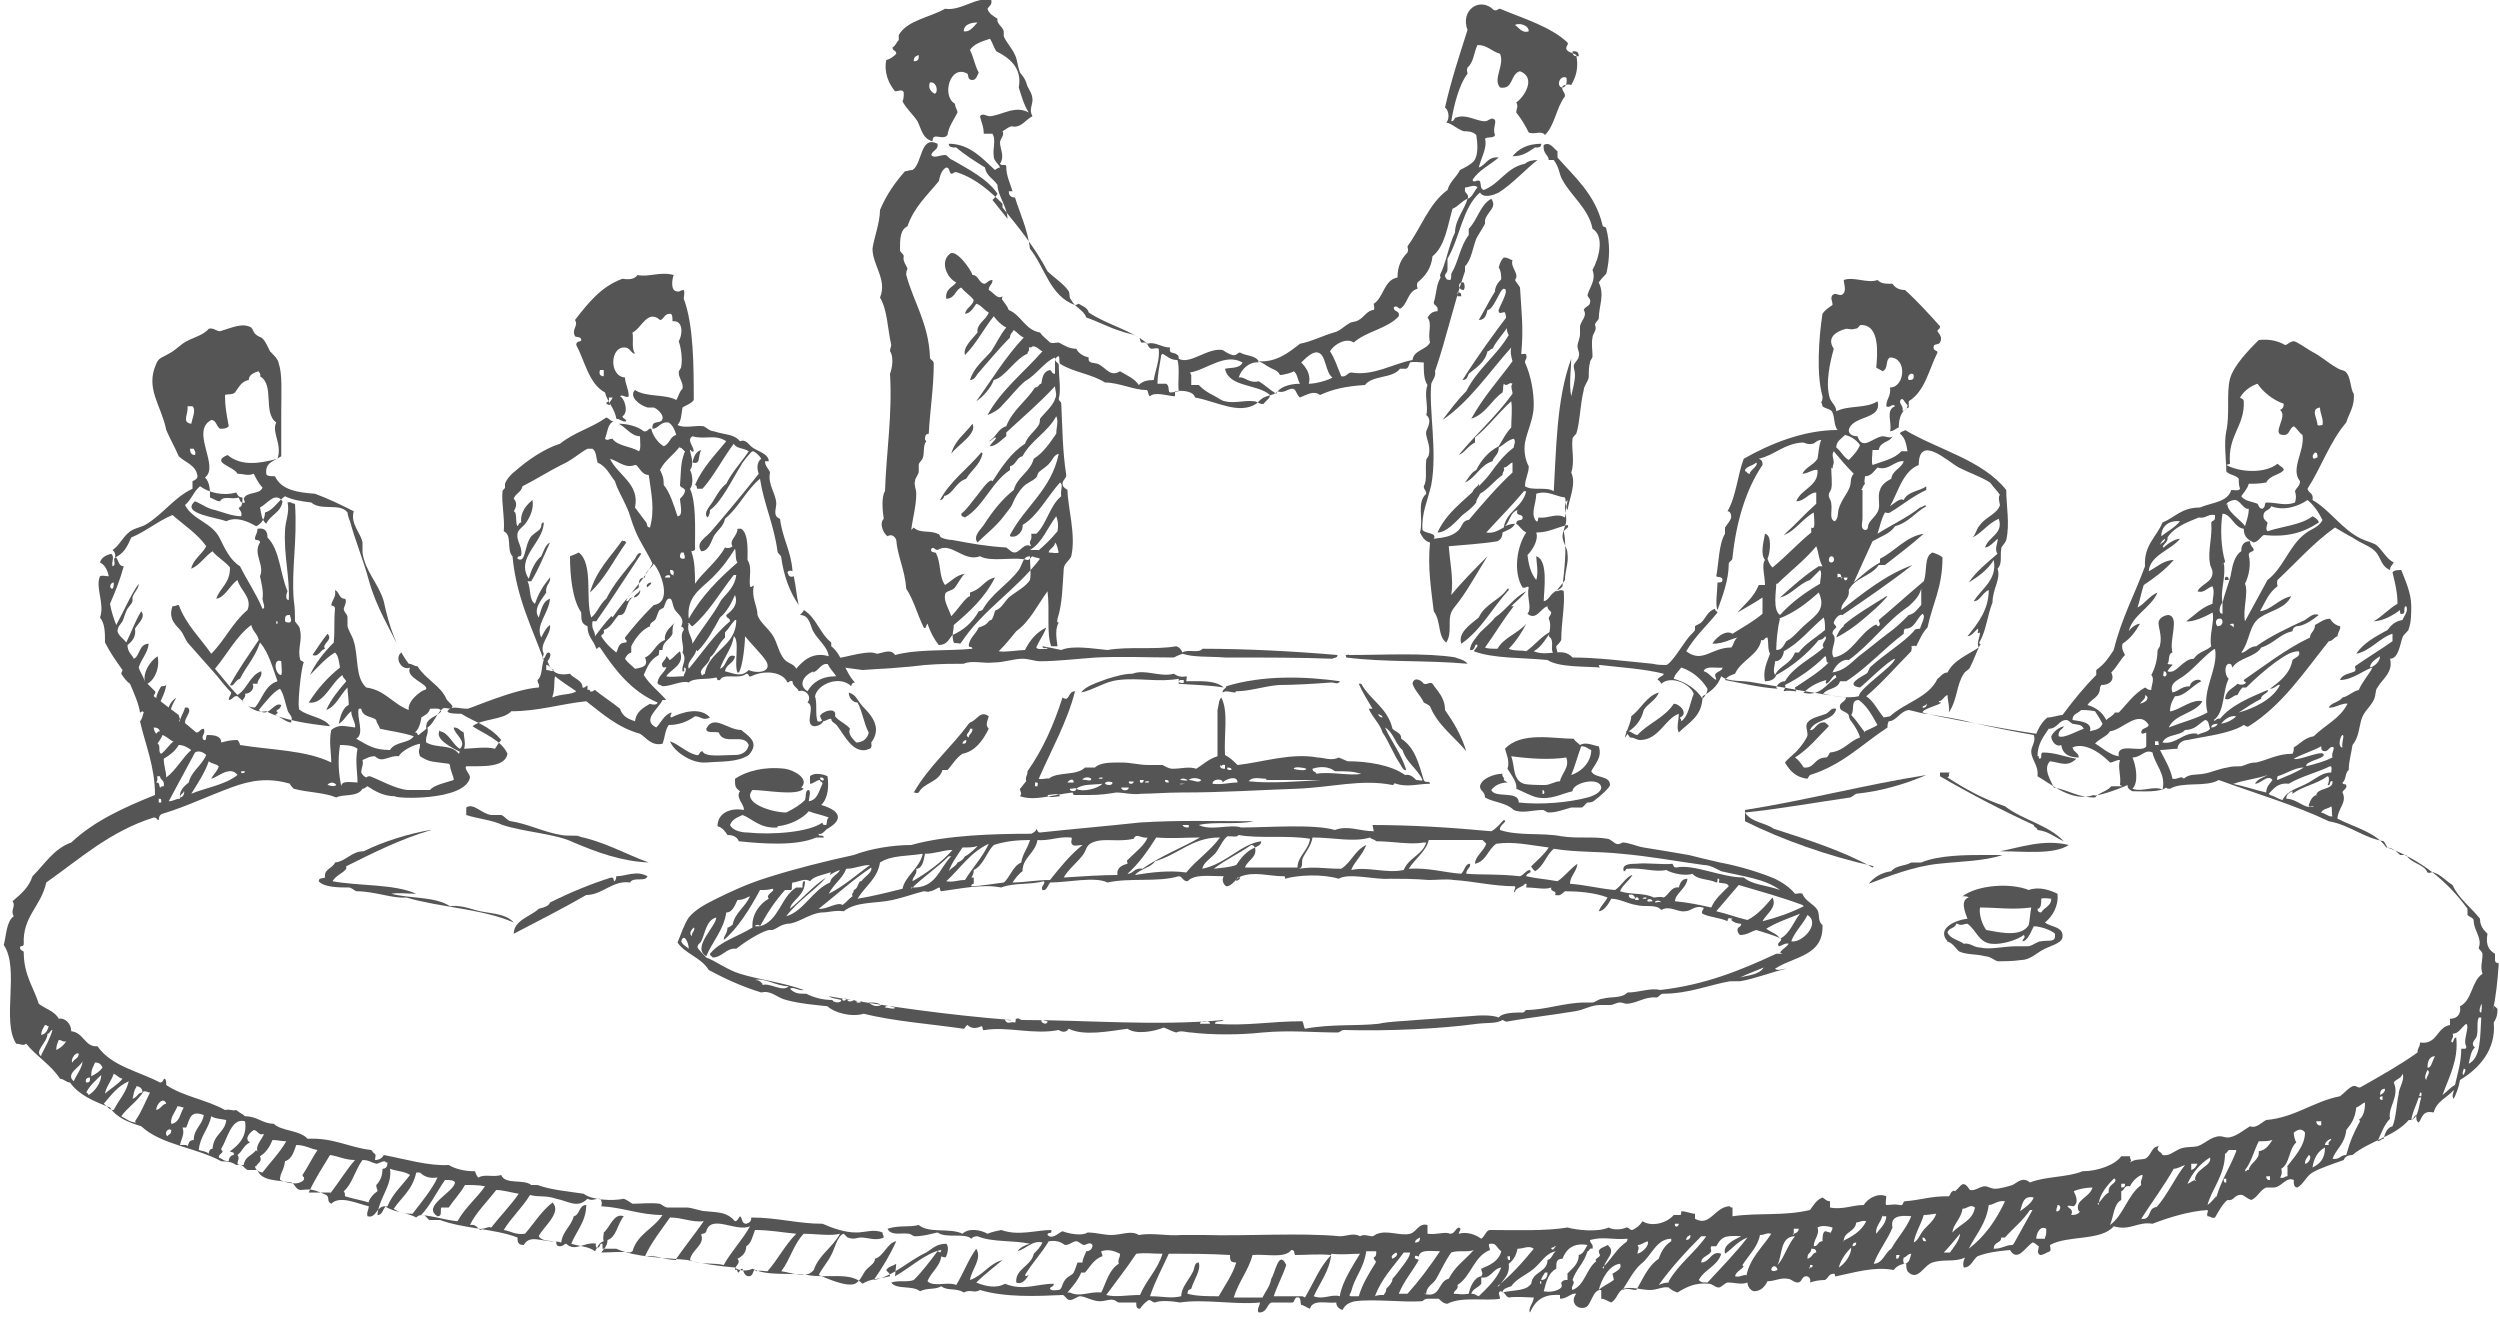
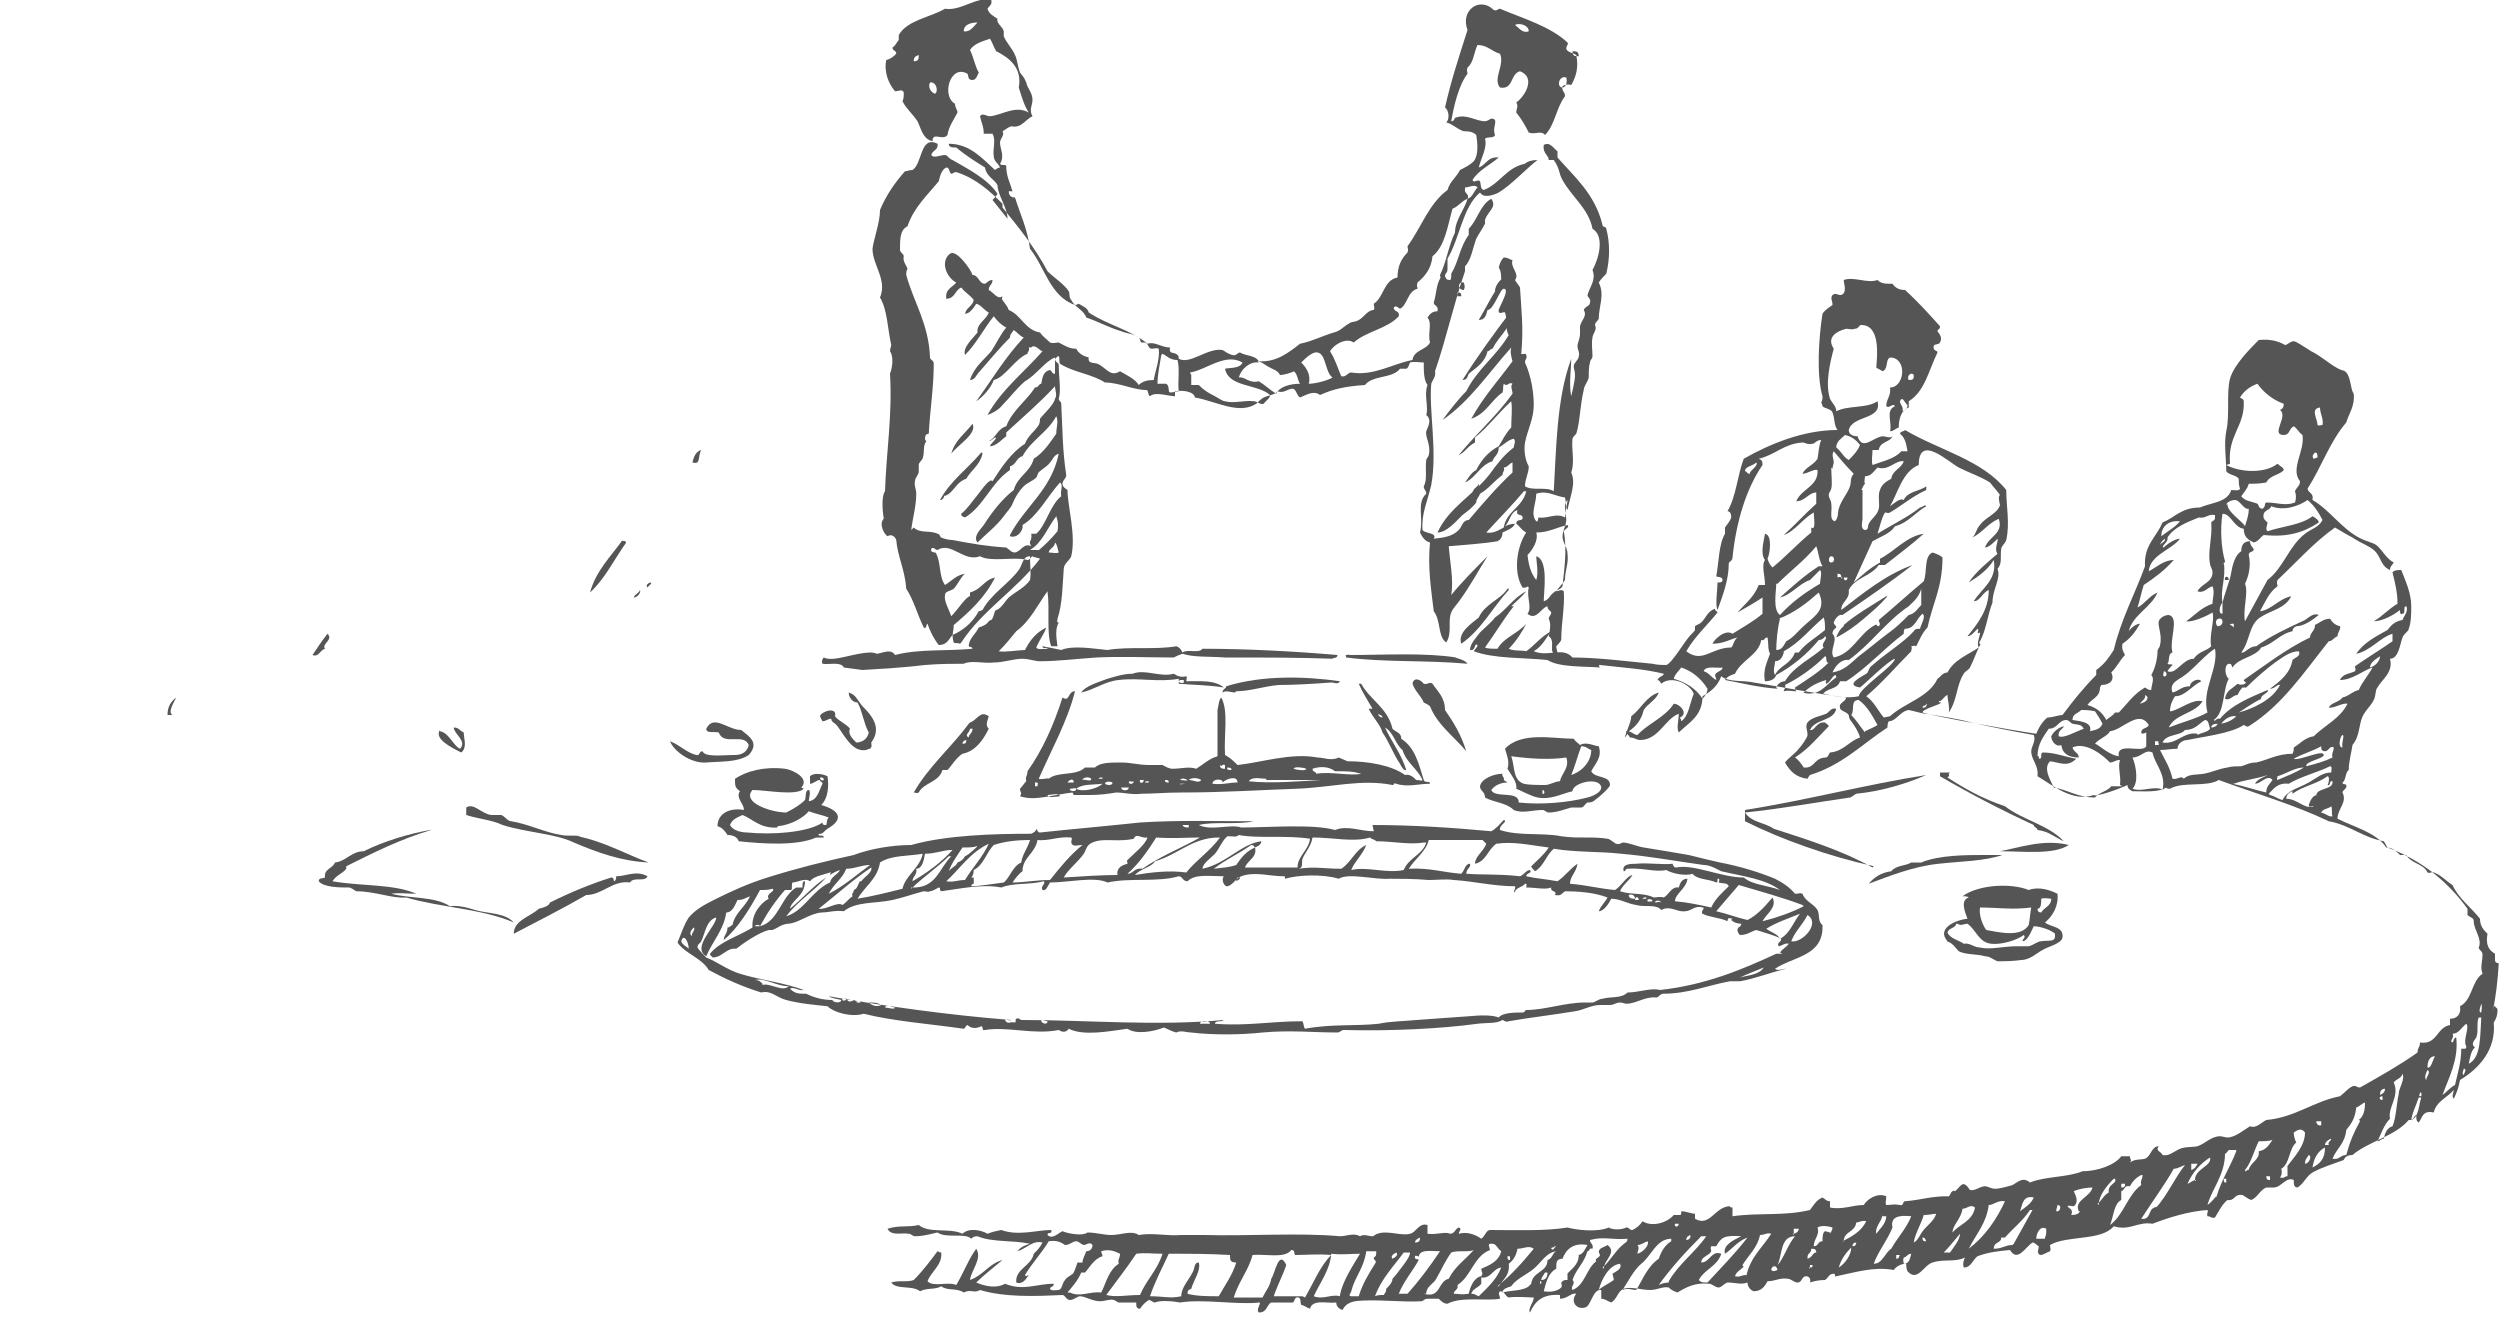
<svg xmlns="http://www.w3.org/2000/svg" version="1.1" viewBox="0 0 200 105.6">
  <defs>
    <style>
      .cls-1 {
        fill: #555;
        fill-rule: evenodd;
      }
    </style>
  </defs>
  <g>
    <g id="_レイヤー_1" data-name="レイヤー_1">
      <g>
-         <path class="cls-1" d="M121,12.5c.9,0,1.3-.4,1.8-.7.3,0,.5,0,.5-.3-1.1,0-1.8.4-2.3,1Z" />
        <path class="cls-1" d="M119.6,23.3c.6-.2,1.3-.6,1.1-1.4-.5.3-1.1.8-1.1,1.4Z" />
        <path class="cls-1" d="M117.5,29.9c.6-.5,1.3-.9,1.5-1.8.2,0,.2-.2.4-.2.5-1,1.4-1.6,1.7-2.9,0,0-.2,0-.3,0-1.3,1.7-2.6,3.5-3.8,5.4.4,0,.4-.3.5-.5Z" />
        <path class="cls-1" d="M77.8,33.9c-.6.8-1.4,1.3-1.7,2.4.5-.7,2.1-1.6,1.7-2.4Z" />
        <path class="cls-1" d="M56.1,36c-.4.1-.6.5-.7,1,.7.2.4-.5.7-1Z" />
        <path class="cls-1" d="M75.5,39.7c.8-.2.9-1.1,1.8-1.4.4-.7,1.1-1.1,1.3-2,0,0,0-.1-.1-.1-1.1,1.3-2.5,2.3-3.3,3.8.3,0,.3-.3.4-.4Z" />
        <path class="cls-1" d="M118.3,38.7c-.1.3-.4.3-.5.7.3,0,.6-.5.5-.7Z" />
        <path class="cls-1" d="M49.8,43.2c-.9,1.3-2.1,2.4-2.6,4.2,1.2-1.1,1.9-2.6,2.9-4-.1,0,0-.2-.3-.1Z" />
        <path class="cls-1" d="M178.3,46.4c0-.4-.4-.3-.3,0,0,0,.2,0,.3,0Z" />
        <path class="cls-1" d="M52.1,46.6c-.2,0-.5.2-.3.4,0-.1.3-.2.3-.4Z" />
        <path class="cls-1" d="M120.7,47.2c0,0,0-.2-.1-.1-.6.9-1.8,1.2-2.3,2.3-.6.5-1.7,1.2-1.4,2.1,1.6-1.1,2.5-2.9,3.8-4.3Z" />
        <path class="cls-1" d="M50.7,47.8c.3,0,.6-.4.5-.6-.1.3-.4.3-.5.6Z" />
        <path class="cls-1" d="M147.5,50.1c-.3.2-.5.6-.6.9.8-.4,1.5-.9,2.2-1.5.7-.6,1.3-1.1,1.9-1.8h-.1c-1.1.7-2.5,1.5-3.4,2.3Z" />
        <path class="cls-1" d="M26.2,50.7c-.4.5-.8,1.1-1.2,1.7.5.2.6-.4,1-.5-.3-.4.7-.7.2-1.2Z" />
        <path class="cls-1" d="M116.5,52.6c-2.5-.4-5.7-.2-8.6-.2,0-.1,0,0-.2,0-.1,0,0,.1,0,.2,3.1.4,6.4.2,9.7.5-.2-.3-.7-.4-1-.5Z" />
        <path class="cls-1" d="M94.9,54.1c-.4.1-.7,0-1-.2-1.1.3-2.3-.4-3.3,0-.7,0-1.3.2-2,.4-.8.3-1.8.6-2.1,1.1,1-.2,1.9-.9,3-1,1.6-.2,3.2.2,4.8-.1,0,.2,0,.2,0,.4,1.2.1,2.4.1,3.6.3-.7-.6-1.8-.5-3-.5,0-.2.1-.3,0-.4ZM94.4,54.4c0,0,.2,0,.3,0,0,0,0,.2,0,.2,0,.1-.5,0-.4-.1Z" />
        <path class="cls-1" d="M98.9,55.3c1.1,0,2.2-.4,3.4-.5,1.2,0,2.9-.1,4.2-.2.3,0,.5.2.7-.1-2.8-.4-6.2-.5-9.1.4,0,.2-.3.2-.3.5.3-.2.7,0,1,0Z" />
-         <path class="cls-1" d="M13.3,54.7c0,.2-.2.2-.4.2-.2.3-.7,1.2-.2,1.5.2-.4.6-1.2.6-1.7Z" />
        <path class="cls-1" d="M65.6,57.2c0,.2.1.3.2.5.3,0,.4-.2.7-.2,0,.3.3.3.5.6.6.8,1.2,2.1,2.3,1.9,0,0,.2-.1.3-.1.2-.2.1-.3.1-.5.9-1.2,0-2.2-.7-2.9-.5-.6-.5-.9-1.1-1.1,0,.4.3.8.7.8.4.7.5,1.7.9,2.4-.1.5-.5.8-1,.8-.3-.3-.7-.7-.5-1.1-.3-.4-.9-.6-1.2-1,.2-.8-1.1-.4-1.2,0Z" />
        <path class="cls-1" d="M13.4,57.2c.2,0,.2,0,.4,0-.4-.2.1-1,.3-1.4-.4.3-.7.7-.7,1.4Z" />
-         <path class="cls-1" d="M15,56.6c0,0-.1,0-.2,0-.1.5-.6,1-.4,1.6.2,0,.3-.1.5-.2-.4-.4.6-1.1.1-1.4Z" />
        <path class="cls-1" d="M77.5,57.9c-1.4,1.9-3.2,3.4-4.4,5.5.2,0,.2.1.4,0,.4-.8,1.6-.8,1.9-1.8h.4c.3-.3.7-1,1.2-1.3,1-.2,1.6-1,2.1-2-.3-.3-.1-.6,0-1-.7-.5-.9.3-1.5.5ZM77,59.5c0-.2.2-.3.3-.3,0,.2,0,.3-.3.3ZM77.5,59c-.4-.2.1-.4.1-.7h.2c0,.4-.3.4-.3.7Z" />
        <path class="cls-1" d="M58.7,60.4c-.9,0-2.3.2-2.5-.3-.3,0-.2.4-.5.3-.8-.2-1.3-.8-2.1-1.1.3.8,1.7,1.8,2.9,1.7,1.2-.1,2.5,0,3.4-.6.9-1,0-1.5-.6-2-1.1,0-2.2-1.3-2.8-.1,0,.4.6.2,1,.3.4,1.1,2,0,2.4,1-.1.5-.5.8-1.1.8Z" />
        <path class="cls-1" d="M120.3,62.4c.1-.2-.2-.3-.1-.5-.7,0-1.7.4-1.8,1,0,.4.4.4.4.9.7.4,1.7.4,2.3,1,.7.3,1.5,0,2.3,0,.2,0,.3.2.5.2.6,0,1.1-.2,1.8-.4.2,0,.5,0,.8,0,.2,0,.3-.3.5-.4.2,0,.4,0,.6-.2.3-.2,1.2-1,1.2-1.2,0-.8-1.2-.5-1.5-1.1.3-.6.9-1.1.6-2-.3,0-1-.4-1.5-.1-.2-.2-.4-.3-.5-.5-1.6,0-4.2-.6-5.5.8.1.4.4,1,.2,1.6.3.5.8,1.1.7,1.6.5.2,1.2.6,1.7.7,1.1.2,1.9-.3,2.8-.5,0-.7,2.2-1.2,2.3-.3,0,.4-.7.7-1.1.8-1.5.4-3.7.6-5.5.4,0-1-1.9-.3-2.2-1,.3-.4.8-.6,1.3-.6ZM123.4,63.5c0-.2,0-.2,0-.3.2,0,.2.4,0,.3ZM124.8,62.5c-.4,0-.8.3-1.2.3-.5,0-1.3,0-1.7-.1-.9-.3-.7-1.4-1-2.2,1.5.2,3.1.3,4.4.1.3.8-.4,1.3-.5,1.9ZM125.7,62c.3-.7.5-1.5.8-2.3.4,0,.5.2.8.3,0,.9-.7,1.7-1.6,2Z" />
        <path class="cls-1" d="M156,61.8c-.2,0-.5,0-.8,0,0,.1,0,.2,0,.3,2.4,1.4,4.9,2.7,7.5,3.9,0,.2.3.2.3.4.9.1,1.4.6,2.1.9-1.2-1.3-3.3-1.7-4.7-2.8-1.8-.6-3.2-1.4-4.6-2.3,0-.1.2,0,.1-.3Z" />
        <path class="cls-1" d="M149.8,69.4c-2.3-1.3-5.1-2.2-7.9-3.1-.7-.5-1.8-.5-2.3-1.3,2.9-.3,5.6-.8,8.4-1.2.1,0,.3-.2.5-.3,2-.2,4-.8,5.6-1.5-5,.8-9.5,2-14.5,2.8,0,.2,0,.6,0,.9,3,1.5,6.7,2.8,10.3,3.6Z" />
        <path class="cls-1" d="M46.5,66.9c-.5-.1-1.1,0-1.6-.1-1.3-.2-2.7-.9-4-1.1-.3,0-.5-.4-.8-.5-.2,0-.5,0-.8,0-.8-.1-1.4-1-2-.6,0,.3,0,.4,0,.6.9.3,2.1.4,2.9.8,1.9.6,4.3.7,5.7,1.4,1.9.8,3.8,1.5,6,1.6-1.7-.6-3.6-1.7-5.7-2.1Z" />
        <path class="cls-1" d="M27.7,69.3c2.2-1.1,4.4-2.2,6.8-2.9h-.1c-1.7.3-3.7.9-5.3,1.7-1,0-1.4.8-2.3.9-.2.5-.9.5-.8,1.2-.2.1-.5,0-.5.3.4.5,1.7.5,2.4.5.2,0,.4.2.6.3,1.5,0,2.9.6,4,.5,2.7.8,6.1.9,8.6,2-.7-.8-2.1-.7-3.1-1-.6-.2-1.4-.4-2-.3-1.2-.8-3.2-.6-4.7-1,.6-.1,1.3,0,2,0-1.8-.8-4.5-.6-6.7-1,.3-.5.8-.6,1.1-1Z" />
        <path class="cls-1" d="M160,68.1c1.9,0,4.3.3,5.5-.5-2-.5-3.9.2-5.5.5Z" />
        <path class="cls-1" d="M152.9,69c-.5.3-1.2.2-1.6.7-.8.1-1.4.5-1.8,1,1.6-.6,3.6-1.4,5.6-1.6,1.8-.2,3.6-.2,5.1-.7-.5,0-1.2,0-1.6,0-1.2,0-3.5,0-4.9.6h-.7Z" />
        <path class="cls-1" d="M49.2,70.5c-.2,0,0-.3-.3-.3-1.6.5-3.3,1.2-4.9,2-.1.3-.5.4-.9.5-.6.6-2,.9-2,2,1.9-1,3.9-2,5.8-3.1,1.3,0,2.1-1.2,3.5-1,.3-.5,1.2,0,1.4-.5-.9-.5-1.7,0-2.5,0,0,0,0,.4-.2.4Z" />
        <path class="cls-1" d="M69,53.6c1.6-.1,3.4-.2,5-.4,1.2-.1,2.3-.1,3.1-.1.6-.3,1.6,0,2.4-.1.8,0,1.6-.3,2.3-.3.5,0,1,.2,1.4.2,1.4,0,3-.2,4.5-.3,2.1-.1,4.2,0,6.2,0,.2-.1.4-.2.7-.3.9.3,2.1.2,3.4.3,3.2,0,6.1,0,8.6.1,0-.1.4,0,.4-.3-3.5-.3-7.3-.5-10.8-.5-.3.4-1.2,0-1.6.3-.1-.2-.2-.4-.5-.5-1.7.3-3.8,0-5.5.3-1.1-.1-2.8-.4-3.7,0-.5-.1-.9-.2-1.5-.3,0,.3.4,0,.4.2-.3,0-.8.1-.9-.1.3-.7.6-1,.8-1.6-.8.4-1.3,1-1.7,1.8-.5,0-1.6.2-2.1.1.6-.6.9-1,1.4-1.6,1.1-.8,1.7-2.1,2.5-3.2.2,1.5-.1,3.4.3,4.4h.5c-.1-.7-.2-1.4.1-1.9-.2,0-.1-.1-.1-.3.4-1.2.4-2.7.5-4,0-.4.5-.7.6-1,.4-1.7-.3-4-.3-5.3-.1-.1-.4-.2-.4-.5,0-.3.3-.4.3-.7-.3-1.9-.3-3.7-.4-5.7,0-.2-.2-.2-.2-.4.2-.7,0-1.7,0-2.7,0-.2-.3-.2-.3-.5.1,0,.1-.2.3-.2.1.1,0,.5.1.6,1.1.7,2.5.8,3.6,1.5,1.1,0,2.3.6,3.3.6.2,0,.1.4.3.5.4-.4,1.5,0,2,0,0-.1,0-.4,0-.4.6-.1,1.5,0,1.6.5,1.7.3,3.5,1.4,4.9.5.2-.2.4-.4.6-.5.4-.2.9-.2,1.1-.5.5.2.8-.2,1.2-.2.3,0,.3.5.6.7.5-.2,1.1-.6,1.6-.2,1.1-.5,2.1-.7,3.6-.8.6-.8,2.2-.5,2.8-1.3.2,0,.3,0,.5,0,.2-.1.2-.3.3-.5.3-.1.8,0,1.1,0,0,.7,0,1.4.3,1.8-.3.8.1,1.7-.1,2.4.5.4.1,1,0,1.3-.1.5.4,1.1.2,1.9,0,.1-.2.3-.2.4-.1.8.1,1.6-.2,2.1,0,.3.2.3.2.6-.8.7-.2,2-.5,3.1.2.4.4.7.8.8-.2,2,.1,3.8.3,5.5.6.8.3,2,1,2.5.5-.8.1-1.7.4-2.4.1-.3.5-.7.7-1,.8-1.1,1.5-2.4,2.2-3.5-1,1-2,2-2.9,3.1.2-1.2-.1-2.6-.2-3.9,1.1-.1,2.7-.2,3.9-.4.2-.1.4-.3.4-.7.4-.2.8-.3,1-.7-.3,0-.6.1-.8.2.4-.4.4-1.1,1-1.3-.2.6.5.2.4.7-.1.2-.5,0-.5.4.3.2.4.5.8.7-.7,1-1.1,3.1-.3,4.4.3.1.4-.2.5,0-.2.8.3,1.6-.1,2.1.7.6,1.1-.5,1.6-.6,0,.3.2.3.3.5,0,.2-.2.3-.2.5.2.4.1.9,0,1.4.6.4-.1,1.3.6,1.5.2-.2,0-.4,0-.7.1-.1.3-.3.4-.5,0-1.4.3-2.7.2-3.9-.2-.2-.4,0-.6,0,.2-.3.5-.6.7-.9,0-.8.3-1.3.2-2.1,0-.5-.4-.9-.4-1.4,0-.4.3-.9.3-1.3,0-.6-.3-1.2.1-1.6,0,.3-.2.6,0,.8.2-1.1.7-2.1.3-3,.3-.9,0-1.8.1-2.7,0-.1.2-.3.3-.4.3-.9.3-2.3.6-3.5,0-.3.3-.6.4-1,0-.4,0-.9.1-1.2,0-.2.2-.3.2-.5,0-.5-.1-1,0-1.5,0-.3.4-.6.2-1,0-.2.2-.3.3-.5,0-1,.5-1.9,0-2.9.2-.3.4-.5.6-.7.3-1.2.3-2.5,0-3.6,0-.2-.3-.1-.3-.3-.6-2.5-2.3-3.9-3.6-5.4v-.5c-.3-.2-.6-.8-1.1-.5-.1.7.4.8.4,1.2h.4c.5.7.4,1.1.7,1.6.7,1.3,2.1,2.3,2.4,3.9,1,.6.5,2.4,0,3.3.3.8-.2,1.3-.4,2,0,.2.3.3.2.6,0,.3-.4.3-.5.6.3.5-.2.8-.3,1.3,0,.2,0,.4,0,.6,0,.4-.2.7-.2,1,0,.3.2.5.1.8,0,.3-.4.5-.4.8,0,.2.1.4.1.7,0,.5-.2,1.2-.3,1.7-.2-.9,0-2.3,0-3-1.2,3.2-1.2,7.4-1.4,10.6-.6-.4-1.7,0-2.3-.4,0-.6.3-1,.3-1.6-.3-.5-.4-1.3-.3-1.9.2-1,.7-1.9.7-3,0-1-.2-2.3-.7-3.4,0-.3.2-.3.1-.6,0-.2-.4,0-.4-.1.2-2.1,0-3.5-.1-5.3-.1-.2-.3-.4-.4-.6.4-.5-.4-1-.2-1.6-.2,0-.3-.2-.7-.2-.2.2-.3.4-.4.8.2.3.2.7.2,1.2-.7.9-1.2,2-1.8,3,.5,0,.6-.4.7-.8.5,0,1-1.7,1.3-1.7.6,0-.6,1.8-.4,1.8,0,.3.4,0,.5.1.2.5,0,1.4.3,1.8-1,1.7-2.5,2.7-3.4,4.5-.7.7-1.3,1.5-1.9,2.3,2.2-1.5,3.7-3.8,5.5-5.8-.1.4,0,.7.1,1.1-1.1,1.5-2.3,2.8-3.3,4.6,1.2-.4,1.6-1.5,2.5-2.1.1-.3,0-.4.1-.7.3.3.4-.2.7,0-.2.2,0,.5,0,.8-1.3,1.8-2.9,3.2-4.3,4.9.5-.2.7-.7,1.3-1v-.4c1-.8,1.9-2,2.9-2.9.1.7,0,1.3,0,2.1-.4.4-.7,1-1,1.5-.8.4-1.4,1.1-1.8,1.9-.4.2-.6.6-.9,1,.9-.4,1.2-1.4,2.2-1.7.1-.4.5-.5.5-1.1.4-.2.7-.6,1.2-.7.2.2,0,.5,0,.7-.8.6-1.4,1.4-1.9,2.1-1.3,1.7-3.3,2.7-4.2,4.7.7,0,1.4-.8,2-1.4.4-.3.8-.6,1.1-1,0-.3.2-.4.3-.7.7-.4,1.1-1,1.8-1.5,0-.3.2-.3.1-.6.3,0,.4-.3.7-.4,0,.3,0,.6,0,.8-1.1,1-2.4,2.5-3.5,3.8,0,0-.2,0-.3.1-.2.1-.3.5-.5.7-.5.5-1.1.6-2,.7.3-.5-.7-.4-.9-.7-.1-1.3.4-2.3.7-3.6.5-2.7-.2-6,0-8.1.1-.3.4-.6.3-1,.9-2.6,1.5-5.4,2.4-8,0-.2,0-.2,0-.4.5-.5.6-1.4.9-2.2.2-.4.5-.8.7-1.2,0,0,0-.2,0-.3.2-.7,1-1,.5-1.7-.9.5-1.1,1.7-1.8,2.4v.5c-.7.9-.8,2.1-1.4,3.1,0,.2,0,.5-.1.5-.3,0-.3-.1-.4-.3,0-.3.2-.2.2-.6v-.8c1-1.7,1.2-4.1,2.6-5.3.3.5,1.1.2,1.5,0,1-.6,2.3-2,3.1-2.6-.4,0-.8.1-1,.3-1.5.3-2,1.6-3.3,2.1-.3-.1-.2-.4-.3-.7-.2-.2-.5.2-.6-.1.5-.8,1.4-1.2,2.1-1.8-.9-.1-1,.6-1.6.8.2-.8.7-1.6.5-2.3.2-.2.7,0,.8-.3-.2-.5.1-.9,0-1.2-.3-.3-.5.1-.8.1-.7,0-1.5-.6-2.3-.3-.2,0-.1.3-.4.3.2-1.2.6-2.9,1.3-3.8,0-.2-.1-.2,0-.5.5-.4.5-1.2.8-1.8.8,0,1.1.5,1.8.7.4.9-.6,2,0,2.7,1.1.2.8-1.1,1.6-1.3,1.3.5.4,2-.3,2.5.2.3,0,.5,0,.8.4.5.7,1,1,1.6.5.2,1-.2,1.3.2.8-.8.9-2.2,1.6-3.1,0-.4-.3-.4-.2-.8.1-.1.4-.2.7-.1.4-.7.6-1.4.4-2.4-.3-.2-.7-.2-.8-.5,0-.3.2-.3.1-.5-1.4-1.3-3.5-1.9-5.4-2.7-.2,0-.2.2-.5.1-1.1-1.1-2.7,0-2.1,1.6-.7,2.2-1.3,4-1.8,6.2.3.2.4.9.1,1.2.5.1.8.5,1.4.7.3,0,.7,0,1,.3.1.6.2,1.6-.2,2.1-.3.3-.7.5-1.1.7-.3.6-.8.9-1,1.6-1.5,1.1-2.1,3-3.2,4.5,0,.2.1.2,0,.5-.5.5-.8,1.1-.8,2-1.1.2-1.1,1.6-1.9,2.1,0,.2.1.3,0,.5-.5,0-.8.6-1.2.8-.3.2-.6.1-.8.3-.4.2-.7.6-1.2.7-1,.3-1.7.7-2.7.9-.9.7-1.9,1.5-3.3,1.4-.3-.5-1-.4-1.5-.7-.2,0-.3.3-.6.2-.4-.1-.6-.3-.8-.4-1.2-.2-2.6,1.2-3.5.7,0,0,0-.3-.1-.3-.3-.3-.7,0-.6-.6-.7,0-1.2-.5-1.8-.3-1.3-1.1-3.2-1.5-4.7-2.5-.1-.4-.5-.5-.8-.7,0,0-.2.1-.3.1-2-.7-2.4-3-3.6-4.5-.2-1.6-.8-2.8-1.2-4.1-.1,0-.5,0-.5-.5,0,0,.2,0,.3,0-.2-.7-.5-1.2-.5-2,0-.2-.4,0-.5-.2.4-.6,0-1.2,0-1.7,0-.3.4-.6.2-.9.2-.1.4-.3.7-.4.8.2,1.2-.6,1.7-.8-.3-.5,0-.9,0-1.3,0-.6-.4-.9-.5-1.4-.2-.5-.3-.5-.5-.8-.2-.5-.2-1-.4-1.4-.2-.5-.7-1-.9-1.5,0-.1,0-.3,0-.4-.1-.4-.6-.6-.5-1-.3-.2-.7-.4-.8-.8.1-.2.4-.3.3-.7-1.2-.3-2.4.9-3.7.7-1.2.7-3,.9-3.7,2.1,0,.2,0,.2,0,.4-.2.2-.2.4-.5.6,0,.3.3.2.3.5-.2.2-.4.4-.8.5-.2,1,.2,1.9.7,2.5.3,0,.6-.2.7.1,0,.3,0,.5-.1.7.3.6.8,1,1.2,1.6.3.6.4,1.4,1.2,1.6,0-.8.8,0,1.2-.5.1-.7.5-1.2.8-1.8,0-.2-.2-.4-.2-.7-1.1-.6-.4-3.2,1-2.4.1.2,0,.5.4.5.3,0,.4-.4.5-.6-.3-.5-.4-1.2-.7-1.8.3-.5,1-.7,1.6-.9.2.3.3.7.5,1,1,.5,2.1,1.3,1.8,2.9.2.6.4,1.4.8,2-1.1-.6-2.1.2-3.1.3-.3,0-.6-.3-.8,0,.1.5.3.8.3,1.4.3,0,.4,0,.7,0,.3.5,0,1.2.1,1.8,0,.4.4.6.5.9-.1,0-.3.1-.4.2-1-.9-2-2.1-3.7-2.1,0,.3.3.3.6.3.7.6,1.5,1.1,2.3,1.6.1.7.7.9,1,1.4,0,.8.8,1.8.8,2.7-.4-.5-.8-1-1.2-1.5.1-.1.3-.3.4-.5-.8-1.2-2.4-2-3.6-2.7-.3-.1-.4-.4-.6-.4-.4,0-.9.3-1.1,0,.1-.4.6-.4.5-.9-1.4-.7-1.2,1.6-2,2.1-.3,0-.4.1-.6.1-.8.9-1.5,1.9-2,3.1,0,1-.5,2.3-.6,3.1,0,1.3,1.2,2.5.6,3.9.6,1,.6,2.5.9,3.8,0,.1-.1.3-.1.5.3.4.2,1.3,0,1.8.2,3.3-.3,6.3-.4,9.4-.3.4-.2,1.6-.1,2.2-.4.4,0,1.2.3,1.4.3-.2.6,0,.7.3.1,1.3.7,2.4.8,3.9.6.9.9,2.1,1.4,3.1.2.2.2-.3.3-.3.2.6.5,1.2.9,1.7.7,0,.8-.5,1.1-.8.9-.4,1.6-1,2.1-1.9.2,0,.2-.1.3-.1.7-1.3,2.1-2.1,2.9-3.2.3-.4.3-1.1.9-1.1,0,.8.1,1.3,0,1.9-.4.6-1.1.9-1.7,1.4-.3.3-.5.7-.8.9-.1.1-.3.1-.3.2-.1.2-.1.5-.3.7,0,0-.1,0-.2.1-.2.3-.5.4-.8.5-.3.6-.7.8-.8,1.4,0,.3.2,0,.3.3-2.1.2-4.3,0-6.2.5-.3-.5-.9-.2-1.4-.1-.1,0-.3-.1-.5-.1-1.4,0-3,.8-3.8.4-.1.1-.2.3-.1.5.4.1,1.5-.2,1.7.3ZM125.1,42.5c.3,1.5,0,3.3-.1,4.4-.2.3-.5.3-.7.5-.3.2-.4.6-.8.7,0-.8.4-3.3-.6-3.6,0,.4.2,1.3,0,1.9-.4-.5-.6-1.1-.7-2,.4-.4.9-1.2.7-1.8,1,0,1.6-.4,2.5-.6.2.2-.2.3-.3.5ZM122.9,39.5c.9-.3,1.5.2,2.3.3.1.4.1,1,0,1.6-.7-.4-1.3.1-2.1,0-.1,0,0,.4-.2.3-.5-.6,0-1.4,0-2.2ZM121.9,39.3c.1,0,.1,0,.2,0-.3,1.3-1.6,1.6-1.8,2.9-.4.2-.8.5-1.4.4,1-1.1,2.1-2.2,3.1-3.4ZM126.3,4.5c-.3,0-.5,0-.5-.4.3,0,.5,0,.5.4ZM125.3,6.2c.1.3,0,.8-.3.8-.5,0-.3-1,.3-.8ZM122.3,2.5c-.5.2-.8-.3-1.1-.5.3-.2,1.1,0,1.1.5ZM116.6,23.7c0-.2,0-.2,0-.3.2,0,.3,0,.3.3,0,0-.2,0-.4,0ZM117.1,22.6c.1.3.1.4,0,.6-.5,0-.5-.7,0-.6ZM117.2,15c.3,0,.8-.3,1,0-.3.3-.4.8-.8.9.2-.4-.3-.4-.2-.8ZM108.3,27.4c1-.9,2.7-1.1,3.6-2.1.1-.5-.4-.3-.4-.7.2-.2.3,0,.5.1.6-.3.6-1.4,1.4-1.6,0-.2-.1-.2,0-.5.6-.5,1.1-1.1,1.2-2.1,1-.8,1.2-2.4,1.6-3.8.5-.2.7-.6,1.2-.8-.2.8-1,1.7-1,2.7-.5,1-.7,2.4-1.2,3.4,0,.2.1.1,0,.3-.3.5-.3,1.3-.5,1.9,0,.3.4.2.3.7-.4,0-.6.2-.8.5.4.5,0,1.2.2,2-.3.6-1.3.6-1.4,1.4-1.6.3-3.1,1.3-4.9,1-.3,0-.4.4-.8.3-.3-.7-.5-1.4-.9-2,.3-.5,1.1-1,1.7-.8ZM105.4,28.2c.7.1.6,1.6,1.2,2-.3.2-1.3.5-1.9.5.2-.7-.2-1.3-.6-1.7.3-.3.9-.9,1.3-.8ZM100.6,28.9c.2,0,.5.2.8.4.5.3.8.3,1,.7.3,0,1-.2,1.1-.3.3.2.3.7.5,1-.9,0-1.7.3-1.9.8-.5-.3-.9-.7-1.4-1-.8.2-1.1-.4-1.6-.3.2-.7.9-1.3,1.6-1.2ZM95.2,29.8c1.3-.2,2.8-1.6,4.2-.8-.2.5-1,.4-1.4.5.3,1.5,2.6,1.2,3.6,2.1,0,.3-.3.4-.5.7-.3.1-.5-.2-.8-.2-.7-.1-1.6.2-2.3,0-.2,0-.6-.3-.8-.4-.6-.3-.9-.5-1.3-.9-.2,0-.5,0-.6,0,0-.4,0-.4,0-.8ZM73.1,4.9c0-.3.1-.4.4-.5,0,.3,0,.5-.4.5ZM74.8,7.5c-.3-.1-.6-.5-.4-.9.5-.1.7.7.4.9ZM77.1,2.5c0-.6.7-.7,1.1-.7-.3.3-.6.8-1.1.7ZM93,28.3c.4.2.6.5,1.2.5.2.7,0,1.8.1,2.5-.2,0-.4.1-.7.1-.2-.1,0-.5-.3-.7-.2,0-.5,0-.7,0,0-.8.2-1.6.3-2.3ZM72.9,42.4c.1-.9.4-1.9.4-2.9,0-.4-.2-.7-.1-1,0-.3.3-.5.3-.8,0-.2,0-.4,0-.5,0-.2.2-.3.3-.5.2-.5,0-1,.3-1.4,0-.1-.1,0-.1-.2,0-.1,0-.4.3-.4.1-1.9.4-3.7.4-5.6,0-.3-.3-.3-.3-.5-.1-2.7-1.3-4.4-1.9-6.6,0-.2,0-.3.1-.5-.1-.3-.4-.6-.3-1,0-.2-.3-.3-.3-.5,0-.9,0-1.6.6-1.9.5-1.5,1.6-2.5,2.5-3.6.1-.4.2-.9.6-1.1.3,0,.2.4.4.5.2,0,.2-.2.5-.1,1.5.5,2.6,1.5,3.6,2.5,0,.2,0,.2,0,.3,1.3,1.6,2.6,3.2,3.6,5.1.5.5,1.3,1,1.7,1.6.1.2,0,.5.2.7.3.6,1,.8,1.2,1.4.9.3,1.8.8,2.8,1.1.5.2,1,.2,1.4.5.1,0,.1.3.2.4,0,0,.2,0,.3,0,.3.1.2.4.5.5.3,0,.4-.1.6,0,.1.9-.3,1.8-.4,2.5-.5,0-.9.1-1.2.4-.3-.5-1-.8-1.5-1.1-.8.5-1.1-.3-1.8-.6-.3-.1-.8,0-.7-.5-.4-.1-.8-.3-1-.7-.6,0-1-.3-1.4-.5-.3,0-.4.1-.7,0-.3-.3-.6-.5-.8-.8-1.2-.2-1.5-1.4-2.5-1.8-.1-.3-.3-.5-.5-.8-.1-.1,0-.2,0-.3-.4.3-.7-.3-1.1-.5,0-.4.3-.4.3-.8-.3,0-.4.2-.6.3-.5,0-.5-.7-1-.7-.1-.4-1.3-2.1-1.8-1.7-.8.6-.3,1.9.5,2.3-.3.4-.9.5-.8,1.3.7,0,.7-.7,1.2-.9.3.4.7.6,1,1-.1.5-.6.6-.7,1.1.4,0,.7-.5.9-.8.4.1.6.5,1,.7-.2.6-1,.9-.9,1.6-.4.5-1.2,1.2-1,1.8.9-.9,1.5-2.1,2.3-3.1.3.4.6.7,1,.9-.5.6-.8,1.3-1.2,1.9-.6.7-1.4,1.3-1.7,2.3.4,0,.5-.4.7-.6.8-.9,1.6-1.9,2.5-2.8,0-.3.2-.4.3-.6.3.2.5.5.8.6-1.5,1.6-2.5,3.3-3.8,5.1.5-.3,1.2-1.1,1.4-1.7.9-.2,1.7-1.7,2.7-2.1,0-.2.2-.2.1-.5.1,0,.3,0,.3-.1.4,0,.5.3.8.4-1.5,1.7-3.3,3.1-4.4,5.1.3-.1.9-.4,1.2-.8.6-.6,1.1-1.3,1.8-1.9.9-.5,1.6-1.6,2.4-1.9,0,.3,0,.8,0,1.3-.3,0-.2-.2-.4-.3-.5.1-.6.5-.7,1.1-.2,0-.2.3-.5.3-.7,1.1-1.8,1.8-2.3,3.1-.7.2-.8.9-1.4,1.2.2,0,.3-.2.5-.3.3,0-.4.5-.4.7.5,0,1-.6,1.3-.8v-.3c1.3-1.2,2.7-2.4,3.9-3.7,0,.3.2.7,0,1-.1.5-.9,1.2-1.2,1.6,0,.1,0,.3-.1.5-.4.6-.9.9-1.1,1.5-1.1.7-1.9,1.9-2.6,3-.2-.3-.8.6-1.2,1.1-.5.6-.8,1.1-1.3,1.5,0,.3.2.2.3.3,1.5-.9,2.1-2.8,3.6-3.8,0-.2,0-.2,0-.3.5-.1.5-.7,1-.8.7-1.3,2-1.9,2.7-3.2.2.4,0,.9,0,1.4-.5.7-1,1.5-1.8,2-.3,1.1-1.3,1.4-1.6,2.5-.9.7-1.7,1.7-2.4,2.8-.2.3-.9.9-.5,1.4.6-.6,1.5-1.3,2.1-2.1.2-.3.6-.7.7-1,.2-.5.5-1,.9-1.4.3-.3.7-.4,1-.7.1-.1.1-.4.3-.5.2-.2.6-.4.8-.7.2-.2.3-.6.7-.7-.6,2.9-2.7,4.2-3.9,6.5,0,0,0,0,0,.1.6.2,1.1-.5,1-.9,1.2-.7,2-2.3,3-3.4.3.2,0,.6.1,1.1-.9.7-1.2,2.3-2,3h-.4c.1.7-.3.5,0,1-.6-.3-.8.4-1.3.5-.3,0-.4-.2-.7-.4-1.6-.1-2.7-.3-4.3-.6-.3,0-.7-.1-.9-.2-.1,0-.1-.3-.3-.3-.6-.3-1.4,0-1.9-.5ZM76.8,51.5c-.2-.1-.4,0-.5-.1-.2-.6,0-.9,0-1.4,1.3-1.1,2.5-2.2,3.3-3.8-.9.2-1,.9-2,1.2v.3c-.3,0-1,1.1-1.5,1.6-.2-.6-.6-1.2-.5-1.7,0-.3.4-.3.7-.5.3-.3.6-1,.9-1.2-.7.1-1.1.6-1.6.9-.5-.7-.3-1.7-.7-2.5,0-.2-.5,0-.4-.4.2-.2.3.1.5.1,1.1-.7,2.1,1,3.4.5.9.5,2.7,0,3.8.3.2,0,.2-.2.4-.3.1.1.4.1.6.2-1.9,2.5-4.6,4.1-6.3,6.7ZM83.1,44c-.3,0-.5,0-.7,0,1-.6,1.4-1.8,2.1-2.7.1.3.2.6.1,1.2-.5.6-1,1.1-1.6,1.6ZM83.9,44.2c0-.3.5-.4.5-.8.2.2.2.5.3.8-.2.1-.5,0-.8,0Z" />
-         <path class="cls-1" d="M71.6,102.1c1.1-.6,2.5-1.9,3.7-2.1,0,.2-.2.2-.1.5.2,0,.4.2.5,0,0,0,.3-.7,0-1-.8,0-1.1.4-1.6.7-1.5.7-2.6,1.9-4.2,2.2.7-1,1.3-2,1.8-3.1-.7.1-1,1.2-1.7,1.4,0,.4-.5.6-.8,1-.2.3-.4.8-.8,1-.7.3-2.4-.5-2.9-.7.3-.6.7-1,1-1.6.2-.3.5-1.6,1-1.7,0,0,.3.3.3.3.6.2.7,0,1.1,0,.5,0,1.2.3,1.8,0,0-.2-.1-.2-.1-.4-.7-.3-1.4,0-2.1,0-1,0-2-.4-2.7-.7-2,0-3.6-.5-5.7-.5,0,.3-.1.4-.4.5-.4,0-.3-.5-.5-.6-.1.1-.2.4-.4.4-.6-.7-1.2-.7-2.3-.8-.5,0-1.1-.3-1.6-.3-.5,0-1,0-1.5,0-.2,0-.4-.2-.6-.3-.8-.1-1.5,0-2.2,0-.2-.1-.4-.3-.7-.4-.9.2-2.6.1-3.2-.4-1.3-.2-2.6-.3-3.7-.7-.2,0-.2,0-.5,0-.6-.5-2.1,0-2.4-.8-.6.2-1.4-.1-1.8.2-.1,0-.2-.2-.3-.5-.9,0-1.6-.2-2.1-.5-1.6.1-3.6-.5-5.2-.8-.1.2-.3.4-.7.4,0-.2.1-.3,0-.5-.1,0-.2-.2-.3-.3-1.8-.2-3-1-5.1-.9-.6-.7-2.1-.6-2.7-1.2-.9,0-1.3-.6-2.3-.6-.2-.2-.5-.3-.7-.5-.4.1-.4-.1-.9,0-1.4-.8-3.4-1.1-4.7-2,0-.2,0-.4-.1-.5-.2,0-.1.3-.4.3-1.7-.9-3.9-1.3-5-2.9-1,.1-1.1-1.1-2.1-1.2,0-.6-.5-1.1-1-1-.3-.6-1.1-.8-1.6-1.2-.4-1.3-1.2-2.3-1.2-4.1,0-.2-.3-.1-.3-.4,0-.2.3,0,.3-.3-.1-2.2,1.4-3,1.8-4.9,2.7-1.9,5.1-4.1,8.6-5.2.3,0,.2.2.4.2,0-.1,0-.4.3-.5,1.7-.5,3.6-1.4,5.5-2.1,1.6-.6,3-.8,4.7-.3,0,.1.2.3.3.4,1.1.3,2.5.3,3.4.7.5-.3,1.7,0,2.1-.7.2,0,.2-.1.4-.2.6.4,1.3.8,2.2.8,0,.2,5.6.4,6-1.5,0-.3-.5-.7-.3-.9,1.4,0,3.1.1,3.3-1-.5-1.1-1.9-1.6-2.8-2.2.7-.6,2.5-.5,3.1-1.2,2.2,0,4-.6,6-.8,1.3,1,2.5,2.1,4.3,2.6.5.3.9,1,1.8.8.2-.5.2-1.1.5-1.5.7,0,1.4-.2,2.1-.7.5,0,.6.4,1.2.1-.8-.9-2.3-.4-3.1,0-.2-.1.1-.3,0-.4-.6.2-.8.8-1.2,1.2-1.2-.6.2-1.5.5-2.2.2,0,.2,0,.3,0-.6-.7-1.3-1.2-1.8-2,.3-.7.5-1.2,1.2-1.6,0-.2.1-.4,0-.4h.3c0-.7.6-.8.8-1.3,0-.4,0-.7.2-.9-.4.4-.9.8-.8,1.4-.8.3-.9,1.1-1.6,1.4.3.7-.2.8-.8.9-.3-.3-.6-.5-.8-.8.1-.2.2-.4.5-.5v-.5c.3-.6.8-1.3,1.5-1.6,0-.3.2-.3.4-.5.1-.1.2-.5.3-.7.1-.2.3-.2.4-.3.1-.2.2-.8.5-.7.2,0,.2.6.4.9.3.4.8.7.5,1.3,0,.1.2,0,.2.3-.4.5.1,1.3-.1,1.8.4.6-.1,1,0,1.5.3.1,0-.3.2-.3.2.2-.1.5-.1.7-.4,0-1.1.1-1.4,0,.4-.6,1.5-.9,1.1-2-.3.2-.5.5-.8.7-.1,0-.1-.2-.3-.3,0,.3-.5.5-.3.8,0,.2.4,0,.3.1-.2.5-.6.6-.7,1.2,0,.2.3.2.4.3.7,0,1.6-.5,2.1-.3.4-.4,1.4-.2,2.2-.4.1,0,0,.3.3.2.3-.6,1.5,0,2.1-.5.3,0,.1.3.4.2,1-.5,2.5-.4,2.9.5.2,0,.1-.2.4-.1,0,.4.4.5.5.8.5-.2,1.1.4.7.9.7.3-.3,1.7.5,1.9.4,0,.7-.2.8-.5-.2,0-.2.2-.5.1-.2-.6,0-1.4-.2-2,.2-1,2-1.7,2.9-.8,0,0,0-.3.3-.3-.8-.8-1-2.2-1.9-2.9,0,0,0-.2,0-.3-.9-.7-1.2-2-2.2-2.6,0,.1-.2.3-.3.4.7,0,.8.7,1,1.2.4.8,1.2,1.3,1.3,2.1-1.3-.4-2.1.4-2.6,1-.2-.4-.6-.4-.9-.7-.5-.5-.6-1.4-1-2-.4-.6-1-1-1.2-1.6,0-.7-.5-1.4-.3-2.3,0-.2-.2.2-.3,0-.1-.7.2-1.5-.2-2.1,0-.7.1-2.1-.5-2.5,0,0-.2,0-.3,0,0,.6-.7.9-.4,1.4-.1.1-.3.2-.6.1-.6,1.1-1.8,2-2.4,2.9,0-.9,0-1.8-.3-2.6,0,0,.4,0,.3-.3,0-1.6.1-3.6-.4-4.7.3-.3.2-1.2,0-1.5.4-.5,0-1.3,0-1.6.2,0,0,.2.3.1,0-.4-.6-.9-.1-1.2,1,.3,1.8-.2,2.7.4-.9,1.1-1.9,2.1-2.5,3.5.2,0,.1.3.2.3h.4c.9-1,1.6-2.4,2.5-3.6.2.4.7.3,1.2.6-.6.9-1.3,1.6-1.8,2.6-.4.3-.7.8-1,1.3-.2.4-.9,1-.5,1.4.1-.1.2-.3.2-.6.9-.6,1.8-2.5,2.5-3.6,0-.1.8-1.1.9-1.1.2,0,.6.4.7.6-.3.2-.4.7-.2,1.2-1.1,1.4-2.6,3.2-3.8,4.6-.4.5-1.3.9-.8,1.6.6,0,.8-.8,1-1.2.3-.5.8-.8.9-1.4,1.1-.9,1.7-2.3,2.8-3.2.3,2,1.1,3.6,1.4,5.8,0,.2.3.3.3.5.2,1.5.7,2.8,1.4,3.8-.2-.8-.2-1.4-.4-2.3-.3.1-.4,0-.5-.3,0-.1.2-.2.4-.1-.1-1.6-.8-2.6-1-4.2-.6-.2-.3-.8-.3-1.2,0-.8-.7-1.5-.5-2.5-.1-.3-.4-.5-.4-.9.1,0,.1,0,.3,0,0-.6-.9-.8-1.3-1.1-.3-.2-.5-.7-1-.5-.5-.6-1.2-.5-2.1-.8-.3,0-.6-.3-.8-.4-.7-.1-1.5.2-2.1-.1.3-.3.3-.8.4-1.4.3-.2.7-.3.9-.6,0-2.6,0-6-.8-8.1,0-.2.1-.5,0-.7-.3,0-.3.2-.6.1-.5-.1-.3-1.1-.2-1.3-1.1-.3-2,.2-2.9,0-.2.3-.6.4-1.2.3-1.7.6-2.8,2-3.8,3.3.3.5-.3.7,0,1.3.1.1.5,0,.5.3,0,.2-.4,0-.4.4.7,1.3,1,3.1,2.3,3.8.2.8.8,1.3.9,2.1.3,0,.5.3.8.2,0-.2-.3-.2-.3-.4.5-.3.2-1.4-.2-1.6.2-.2.5.2.7,0,0-.6-.3-1-.3-1.5-1.3-.1-1.2-2.5,0-2.4.4,0,.5.5.8.5-.3-.5-.1-1-.2-1.7.7-.3,1.2-1.9,2.2-1,.3,0,.3-.5.8-.5.2,0,.2.3.2.6.9-.1.8,1.1.5,1.6.2.6.3,1.4.2,2,0,.2-.2.3-.2.5,0,.5.4.8.3,1.3-.3.3-.3.6-.5.9-.9-.5-2.4-.2-3.3-.8-.5.5.3,1.2,1,1.4.1,0,.3,0,.5,0,.3.1.8.6.7.9-.1.5-.9,0-.8.8.5,0,.6-.6,1.3-.5.3.2.5.6.6,1-.5.1-.5.7-1,.9-.5-.3-.9-.9-1-1.4-.2-.1-.3.3-.6.2-.5-.4-1.3-.6-2-.6.6.3,1,1,1.7,1,0,.4.1,1.1-.1,1.2-.6-.4-1.7-.4-2.1-1-.3,0-.4.2-.6,0,.2-.5.2-1.2.7-1.4-.3,0-.3-.2-.6-.3-1.1.8-2.6,1.2-3.7,2.1-1.3.4-2.7,1.4-3.6,2.2-.4.3-.7.7-.8,1,0,0,0,.2,0,.3,0,.1-.2.2-.2.3-.1.9.2,2.2.1,3.2.7.3.2,1.5.7,2,.3,3.3,1.6,5.8,2.5,8.3-.2.5-.1,1.3-.5,1.6,0,.3.2.3.1.6-1.9.1-5.5,1.7-5.7,1.7-.7,0-1.3-.3-1.6.2,0,.2.8.2,1.1.2,1.1.7,2.2.9,3.2,2.1-.2.2-.3.4-.5.7-.7-.2-1.9,0-2.6,0-.2,0-.2.3-.3.4-.6-.8-1.7-.4-2.6-.9-.1-.5.2-.6.1-1.2.5-.3.7-1.1,1.2-1.5.2-.2.7.2.8-.2-.1-.2-.4-.4-.5-.6-.4-1-1.7-1.6-2.3-2.6-.3,0-.4-.2-.7-.2-1-1.3-1.6-3.1-2-5-.4-1.4-1.5-2.4-1.7-3.9,0-.2,0-.5,0-.8-.1-.7-1-1.5-.7-2.5-1-.5-2-1-3.1-1.4-1.4-.1-2.7-.3-3.2-1.4-.3,0-.7,0-.7-.2-.1-.9.6-1,1.2-1.4,0-1.2,0-2.2,0-3.6,0-1.4.1-3-.2-3.8,0-.3-.4-.7-.7-1-.2-.4-.4-.9-.7-1.1,0,0-.3-.1-.5-.3-.1-.1-.2-.4-.3-.5-.7-.4-1.5,0-2.5.3-.3,0-.5-.3-.9-.2-.5.6-1.4.7-2.1,1.2-.4.3-.7.6-1.1.8-.5.3-.8.3-1,.8-.9,2,.4,3.3.8,5.3.3.7.7,1.4,1,2.1.5.5,1.4.7,1.5,1.6,0,.2-.2.3-.4.4,0,.2,0,.4,0,.6-1.5.7-2.4,2.1-3.8,2.9-.4.2-1,.3-1.3.6-.5.4-.8,1.1-1.3,1.4,0,0,.3.2.2.6.7-.3,1-.9,1.3-1.6,1.2-.5,2.1-1.3,3.3-1.8.9.8,2,1.5,2.7,2.5-.3.6-1.1,1.1-1.2,1.8.7-.3,1.1-1,1.7-1.4.4.5,1,.8,1.4,1.3,0,1.3-.8,1.6-1.1,2.5.7-.1,1.1-1.1,1.7-1.5.2.8,1.2,1.4.8,2.4-1.2,1-1.8,2.4-2.9,3.5-.9-1.3-2-2.3-2.6-3.9-.2,0-.2.1-.5.1-.4,1.1.4,1.6.7,2,.2.3.3.6.5.9.8.9,1.6,1.8,2.3,2.6.4.5.8,1,1.2,1.4,0,.2-.2.3-.2.6.3,0,.4-.4.7-.3.6.5,1.2,1.4,2.3,1.2,1.3.7,3.3,1,5.1,1.2-.4-.7-1.8-.8-2.4-1.3-.3.1.1-3.5.3-3.8,0-.1-.3-.1-.3-.3-.2-.8.2-1.5,0-2.3,0-.3-.3-.5-.4-.7,0-.4,0-1.1-.1-1.7-.2-2.5.3-4.7.1-7.7-.3,0-.3-.2-.6-.1.2.8-.2,1.5-.2,2.3-.1,1.9.4,3.8.3,5.5-.3,0-.2-.5-.1-.7-.6-1.4-.6-3.3-1.6-4.3,0-.5-.2-.8-.8-.7,0,.4-.2.5-.2.8,0,.2.4,0,.4.3-.6.9.4,1.8,0,2.7.1.5.3,1.2.2,1.8,0,.2.3.8,0,.8-.5-1.2-1.2-2.2-1.8-3.4-.8-.5-1.2-1.4-1.6-2.2-.6-1.3-2.2-1.5-2.8-2.7.5-.4.7-1.1,1.2-1.5.7.5,1.8.8,2.9.5.1.2.2.4.5.4,0,.3,0,.8-.3.8,0,.2.3.3.2.7-.7,0-1.4-.3-2.1-.5-.6-.1-1.1-.5-1.6-.7-1.2,1,1.8,1.3,2.5,1.6.8-.4,1.7,0,2.4.4.4-.2.7-.6.7-1.1.7-.2,1-.9,1.6-1.3.6.3,1.3.4,2.1.5.8.7,2.3,0,2.9.8,0,.1.1.5.2.7.4,1.5,1.1,3.2,1.5,4.7.6,2.2,1.7,3.9,2.6,5.8-.6.5.1,1.5.7,1.2-.4.8,1.4,1.3,1.3,1.7,0,.1-.3.1-.5.3-.3.2-1,.8-.9,1.4-1.3-.5-1.9-1.6-3.4-1.8-.9-.8-.6-2.4-1-3.7-.1-.4-.4-.8-.5-1.2,0-.2,0-.5,0-.7,0-.3-.3-.4-.3-.7,0-.1.3-.6.1-.8-.5,0-.4-.5-.8-.7.1.6-.2.7-.3,1.2,0,.1.3,0,.3.3-.1,1.1,0,1.5-.1,2.7-.8.8-1.5,1.7-1.9,2.6.6-.6,1.3-1.4,2-1.8.3.3.3.7.4,1.2-1,.8-1.8,1.7-2.5,2.8,1.2.2,1.8-1.6,2.7-2.2,0,.2.2.3.3.5-.6.7-1.2,1.4-1.6,2.3.8-.3,1.1-1.2,1.7-1.8,0,.4.1.9.1,1.4-.5.2-.7,1-.8,1.5.4-.2.6-.7,1-1,0,.5.4,1,.3,1.3-.8-.1-1.3-.3-1.9.2-.2.9,0,1.8,0,2.6-2-1-4.9-1-7.3-1.4,0-.1-.1-.3-.2-.4-.6,0-.9.1-1.3.2,0-.5-.5-.6-1.1-.6-.2,0,0,.5-.3.4-.3-.3.2-.5,0-.9-.3,0-.3.3-.6.3-.4-.3-.9-.9-1.4-.9.2-.2,0-.3,0-.5-.7-.5-1.3-1-2-1.5,0-.2.2-.2.1-.4-.2-.2-.4-.4-.6-.6.7-.4,1-1.5.8-2.2-.6.4-1.2,1.3-1,2.1-.1-.5-.4-.8-.5-1.2.2-.7.7-1.1.8-1.9-.8,0-.7,1-1.2,1.2-.1-.3-.5-.5-.5-1.1.4-.3.7-.7.6-1.3.2-.4.9-.9.5-1.4-.5.8-.8,1.7-1.2,2.5-.2-.3-.6-.5-.7-.9,0-.4.3-.6.4-.8.1-.2.2-.6.3-.8.1-.3.4-.5.5-.8,0,0,0-.2,0-.3.1-.4.5-.7.5-1.1-.6.8-1.2,2.2-1.8,3.3-.2-.5-.4-1.1-.5-1.7.4-.9.8-1.9,1.1-3-.4,0-.4-.4-.6-.7-.4,0,.1.6-.3.7-.1-.4.2-.7-.1-1-.4.1-.8.3-.9.7.4.2.6.6.7,1.1-.3,0-.5-.1-.7,0-.4.9.4,2.2,0,3.3.4.5.4,1.2.4,2,.4.8.9,1.5,1.4,2.2,0,.1-.1.2-.1.3.2.3.4.6.7.8.3.7.7,1.6.8,2.3.1,0,.2-.2.3,0-.1.2-.1.5-.3.7.4,1.8,1.2,3.6,1.2,5.9-2.5,1-4.9,2.1-6.7,3.8-1.4.5-2.1,1.7-3.1,2.7-.3.9-.9,1.4-1.6,2,.3.4-.2.7.1,1.2-.6.4-.6,1.6-.8,2.3,1.3,1.9-.2,6.1,1,7.9.4,0,.5.2.8,0,.8,1,2,1.7,2.7,2.8.3,0,.5.3.8.3.7,1,1.9,1.5,3.2,2,.5.8,1.5,1.2,2.5,1.5,1.6,1.5,4.4,1.7,6.4,2.8.6,0,.9.1,1.2.3.2,0,.2-.1.4,0,.2.1.3.3.5.4.3,0,.5,0,.8,0,.3.9,1.6.8,2.7,1,.3.1.3.5.7.6.3,0,.7-.1,1,0,.2,0,.9.3,1.1.4.3.2,0,.5.4.7.7-.7,2.1,0,3,.2,0,.3-.2.5-.1.8.7.2.7-.8,1.4-.8.7.5,1.8.5,2.5.9.1-.1.2-.2.5-.2.3,0,.4.4.6.4h.8c1.9.7,4.4.7,6.2,1.4,0,.3,0,.6.5.6.5-.9,1.5-.2,2.6-.3,0,.2,0,.4.3.4.3,0,.3-.2.5-.2.7.7,1.5-.2,2.4,0-.1.1,0,.3,0,.3.4.1.2-.4.5-.3v.4h1.1c1.6.7,3.7.7,5.7.9,1.1.3,2.6.5,3.8.6.3.3,1,.3,1.4.1,1.2.6,2.8.3,4.4.5,1.5.3,3.5-.3,4.4.7.6-.4,1.4-.4,2.2-.6,0-.3-.2-.3-.3-.5.2-.3.5-.3.8-.5ZM65,53.8c.5-.1.6-.7,1.2-.7.2.4.5.7.7,1-1.2,0-1.9.5-2.3,1.2-.8-.5-.3-1.3.5-1.6ZM55.8,52.1c.8-.8,1.3-1.8,1.8-2.7.5-.4.9-1.1,1.2-1.8.3.8-.3,1.3-.7,1.6,0,.3.3.2.3.5-1.3,1.1-2.2,2.5-3.3,3.8-.2-.6.5-.9.6-1.5ZM56.4,53.9c-.2,0-.2.3-.3,0-.2-.4.7-.8.7-1.3.5-.4.6-1,1.2-1.6v-.4c.3-.3.5-.7.8-1,0,0,0,0,.1,0,0,2.1-2.1,2.4-2.5,4.2ZM59.1,53.8c.3-.4.5-2.2.5-2.9.3.4,1.4,1.5,1.7,2,.5.9-.8,1-1.4.7-.6.6-1.1.3-1.9.1.1-.6.7-.6.8-1.2-.7-.3-.6.8-1.2,1,.3-.9,1-1.7,1.1-2.6.5.3,0,2.3.3,2.9ZM57,46.2c.8-.8,1.3-1.5,1.8-2.3.1.3,0,.9.2,1.1-1.5,1.3-2.9,2.7-3.9,4.5-.2-1.8,1-2.4,1.9-3.3ZM55,49.9c.2-.2.2.2.4.2,1.3-1.1,2.2-2.7,3.3-4.1.1,0,.1,0,.2,0-.1.9-.7,1.4-1.2,2-.7,1.3-1.6,2.3-2.3,3.5,0-.5-.5-1-.3-1.6ZM48.3,30.1c-.3,0-.4-.2-.3-.5h.3c0,.3,0,.2,0,.5ZM49,31.7c0,.4-.3.3-.2.7-.2,0-.2-.1-.3-.1,0-.2.3-.1.2-.5,0,0,.2,0,.3,0ZM43.7,53.6c0-.2,0-.2,0-.4.3,0,.3.3.6.4-.1.2-.3,0-.6,0ZM44.2,55.7c.2-.5.1-1.2.2-1.6.5.4,1.1.8,1.7,1.2-.4.3-1.3.2-1.9.5ZM53.6,46.2c-.2,0-.2,0-.4,0,0-.2.5-.3.4,0ZM53.9,46c-.2,0-.3-.1-.3-.4,0,0,.1,0,.1,0,.3,0,.2.4.1.5ZM54.6,44.7c-.3,0-.2-.4-.1-.5h.2c0,.1.2.5,0,.5ZM54.3,35.8c.3,0,.3.2.5.3-.4,1-.3,1.6-.4,2.7,0,.2.3.2.4.4,0,.3-.2.5-.4.7,0,.4.3,1.4-.2,1.4-.3-.9-.6-1.9-1.1-2.5,0-.6-.1-.8-.3-1.2.4-.8,1.1-1.2,1.6-1.9ZM52.2,48.5c-.8.8-1.5,1.6-2.2,2.5,0,.3.2.1.1.4-.7,0-.6.5-.8.8-.5-.4-.9-.8-1.2-1.3,0-.2.3-.1.2-.5.6-.2.8-.8,1.2-1.2.7.1.5-1,1.1-1.4-.3,0-.2.3-.5.3.1-.5.6-.8,1-1.1,0-.5,0-.8.5-.8,0-.5.5-.7.7-1.1.6.7,1.5,3.1,0,3.3ZM50.9,37.2c.3.3.5.8,1,.8.2,1.5.5,2.7.1,4.2-.3,0-.2-.3-.3-.4-.3-.4-.6-.8-.9-1.2.4-1.9-1.4-2.6-2-3.9.7.2,1.2.8,2,.5ZM43.5,52.3c-.4-.8.6-1.5.5-2.3-.3.2-.5.6-.7,1-.5-1,.6-1.9.7-3.1-.6.2-.7.9-.9,1.5-.5-.7.3-1.5.6-2-.1-.6.4-.8.3-1.2-.5.6-.9,1.2-1.2,2.1-.5-.3-.3-1.2-.6-1.8h.3c.6-1,1-2,1.5-3.1-.4.2-.5.7-.7,1.1-.5.4-.8,1.1-1,1.8-1.1-1.7,1.2-2.9,1.2-4.5-.3,0-.1.3-.3.5,0,.1-.4.3-.7.6-.6.8-.4,2.2-1.1,1.8,0-.3.2-.1.3-.3.1-.7-.4-1.1-.3-1.7,0-.3.5-.6.7-.9.4-.6.6-1.2.5-1.8-.5.4-1,1-.9,1.8-.2,0-.2.2-.3.3-.2-.3,0-1.1-.3-1.2.2-.3.3-.7,0-1,.1-.4.6-.5.7-1,1-.5,2.1-1.2,3.1-1.7.9-.4,1.5-1,2.1-1.3.1,0,.2,0,.4,0,.3.2.3.7.4,1.1.7.3,1,1,1.4,1.5.2.7.6,1.3.9,2,.3.6.4,1.2.7,1.9.4,1,1,1.8,1.4,2.7-.9,1.6-2.2,2.8-3.2,4.3,0,0,0-.1-.1-.1-.5.5-.9,1.1-1.3,1.6,0-.5-.3-.5-.2-1.2h.3c1.2-1.7,2.4-3.6,3.6-5.4-.2-.2-.4.2-.5.4-.8,1-1.7,2-2.3,3.2-.5.4-.7,1.1-1.2,1.5-.5-1.4.2-4.3-1-5.2-.2.1-.4.2-.7.3,0,1.6.2,3.5.9,4.5,0,.6,0,.9.5,1.1,0,.9.5,1.1.7,1.8.2,0,.1-.2.3-.1,1.2,1.8,2.5,3.5,4.6,4.4,0,.2-.4.2-.6.1-.5.3-1.1.6-1.2,1.4-.6-.2-1-.4-1.2-1-.6-.5-1.4-1-2-1.5-.1,0-.2.2-.4.1,0-.2-.2-.1-.2-.1v-.3c0-.2-.2.2-.4.1,0-.6-.7-.7-1-1.1-1.1.2-1.5-.2-1.8-1,.1-.1.4-.6.1-.7-.3,0-.2.5-.5.5ZM15,32.5h.4c.3.3,0,.9-.1,1.4-.8-.1-.2-.8-.3-1.4ZM15.6,36.4c-.3,0-.4-.2-.4-.5h.3c0,.1.2.2.1.5ZM23.3,57.8c-.4,0-.9-.5-1.3-.6,0,0,.4-.2.1-.3.1-.2.3-.1.4-.5-.6-.3-1,1.1-1.8.4.5-.6,1.2-1.5,1.7-1.7.3.4.4,1.1.6,1.7,0,.2.5.6.3.8ZM23.2,49.2c0,.2.2.4,0,.6-.2,0-.3,0-.4-.1,0-.3,0-.5.3-.5ZM22.1,49.7c0,0,0,0,0,0h.1c0,0,0,0,0,0h0c0,.1,0,.2,0,.2h-.1c0,0,0,0,0,0h0ZM22.5,52.9c0,.3.1.9,0,1.1-.5,0-.7-1.4,0-1.1ZM20.7,51.2c-.8,1.2-1.6,2.3-2.3,3.6.3.2.4-.4.8-.5.5-1,1.2-1.7,1.6-2.9.7.8,1,2,1.4,3.1-1,.3-1.2,1.4-1.8,2.1-.6,0-.7-.3-1-.5,0-.2.3-.3.2-.6.5,0,.8-.5.6-.8,0,0,.2,0,.4,0,0-.4.4-.5.3-1-.9.3-1.1,1.4-1.9,1.9-.6-.6-1.2-1.4-1.8-2.1,1-1.2,1.7-2.6,2.9-3.5.1.5.5.7.6,1.2ZM19.6,40.2c-.4.1-.4-.2-.5-.4-.6.2-1.2-.2-1.5.3-.3,0-.5-.2-.8-.3,0-.6,0-1.2-.4-1.6,1.2-.9-1.2-3.7.5-4.6.4,0,.4.5.7.7.3,0,.5,0,.7-.2-.2-1.1-.3-1.6-.3-2.5.2-.1.6,0,.8-.2.3-.4.5-.9,1.1-1,0-.4.4-.6.8-.7,0,.1.2.2.1.4,1.2.7.2,2.9,1.3,3.7-.4.8.5,1.7.1,2.9-1.5.4-2.9.6-4-.3-1.4.6.5.9.8,1.5.5,0,.8.2,1.3,0,.2.4.4.8.7,1.1-.2.6-1.3.3-1.5.9ZM21.3,41.9c-.4-.3-.4-.9-.5-1.3.6-.3,1.2-1.3,1.8-.5-.1.9-1,1.1-1.3,1.8ZM36,61.2c0,.4.3.9.3,1.2-.6.2-1.6.4-1.9.8-.9,0-.7,0-1.8,0-1-.1-2.2-.8-3-1.1-.1,0-.2,0-.3.1-.2-.1-.3-.2-.4-.4,0-.4.2-.6.1-1,.3-.1.5-.3,1-.3.6.6,1.1-.1,1.9,0,.2-.4,1.1-.9,1.7-1,0,.6-.2.4,0,1,.8.5.9.4,2.3.6ZM33.7,57.4c.3-.2.6-.3.7-.7.4,0,.8-.1.9.2-.4.5-1.3.5-1.2,1.4-.2.2-.4.3-.6.5-.2,0,0-.2-.3-.2.3-.3.4-.6.5-1.1ZM28.7,56.7h.2c.1.7.9.6,1.2.9,0,.2.2.4.3.7.9.2,1.8.3,2.7.6-.4.6-1.5.4-1.9,1.1-1.3,0-1.8-.4-2.7-.9.7-.4,0-1.7.2-2.4ZM27.1,59.6c.5,0,1.1,0,1.5.3-.2,1,0,1.9,0,2.7-.4,0-1.3-.2-1.3.3-.2-1-.3-2-.1-3.3ZM26.9,62.8c-.2.2-.6,0-.7,0,.2-.3.6-.2.7,0ZM19.3,61.7c.1,0,.2,0,.3,0,0,.2-.4.2-.3,0ZM9.1,46.6c0,.2,0,.4-.1.5-.3,0-.2-.5.1-.5ZM12.9,64.2h-.2v-.3c.2,0,.2,0,.2.3ZM12.8,63c-.1-.2,0-.4-.3-.4.2-.3,0-.5.1-.5h.2c0,.3.4.3.3.8-.1,0-.3,0-.3.2ZM14.4,63.8c0-.3.3-.3.3-.5.1,0,0,.5-.3.5ZM16.7,60.9c.2.2.6.2.8.4-.1.4-.4.6-.6,1,.5-.1,1.5-1.1,2.1-.3-1,.8-2.5,1-3.7,1.5.5-.8,1.1-1.7,1.4-2.6ZM16.5,60.4c-.4.9-1.2,1.3-1.4,2.2-.4.3-.8.7-.7,1.3-.4,0-.5.2-.9.2.7-1.3,1.5-2.8,2.1-3.9.3-.2.7,0,.9.2ZM14.3,59.6c.4,0,.7.2,1,.4-.7.6-1.2,1.6-2,2.2,0-.5-.2-.9-.2-1.5.5-.3.9-.6,1.2-1.1ZM13.9,59.3c-.4.3-.6.7-1,1-.3-.1,0-.7-.3-.8.1-.2.3-.4.4-.7.3.1.6.4.8.5ZM12.8,58.5c-.2,0-.2.1-.3.2-.1-.1-.2-.3-.2-.5.3,0,.4.1.5.3ZM3.6,82c.2,0,.1.1.3.1-.1.3-.2.6-.6.7,0-.4.2-.6.3-.8ZM3.3,84.5c-.6-.4.5-1.1.5-1.8.2,0,.2-.3.4-.3-.2.7-.6,1.4-.9,2ZM4.5,84c0-.4.1-.5.2-.8.3,0,.3.2.6.1-.2.3-.4.5-.8.7ZM10.9,86.9c.3,0,.5.2.5.5-.4,0-.4.4-.8.5.1-.3.1-.7.3-.9ZM9,85.9c.3,0,.4.3.8.4-.4.5-1,.8-1.4,1.2.1-.6.5-1,.7-1.6ZM6.3,84.3c0,.4-.4.4-.5.7-.2-.1.2-.9.5-.7ZM5.9,86.5c-.7-.6.5-1.1.7-1.6,0,.5-.5,1.1-.7,1.6ZM7.2,86.2c0,.3,0,.4-.3.4-.1-.2,0-.4.3-.4ZM7.1,87.6c0,0-.1-.2-.2-.2.3-.6.8-1,1.2-1.4,0,.6-.5,1.3-1,1.6ZM7.3,86c0-.5.2-.7.3-1,.4,0,.5.2.6.4-.2.3-.5.5-.9.7ZM8.3,88.3c.6-.7,1.1-1.4,2-1.8-.2.9-.8,1.5-1.2,2.3-.4,0-.5-.3-.8-.5ZM10.9,89.8c-.5,0-.8-.3-1.2-.5.5-.7,1.3-1.2,1.8-2,.3,0,.3.1.5.1-.4.8-.7,1.6-1.2,2.3ZM13.3,88.3c-.3,0-.4.4-.8.5,0-.5.6-1.1.8-.5ZM13.4,90.9c-.3-.2,0-.7.3-.5,0,.4-.2.3-.3.5ZM13.7,89.9c-.1-.5.3-.9.5-1.4.3,0,.3.1.5.1-.3.5-.3,1.1-.9,1.3ZM14.9,91.6c-.2,0-.4,0-.5,0,.1-.5.4-.9.2-1.4,0,0,.2,0,.3,0,.3-.7.3-1.4,1.4-1-.1.8-.8,1.1-.8,2-.4,0-.4.3-.5.5ZM17,91.9c-.2,0-.3.2-.3.4-.2-.2-.5-.2-.8-.3.1-1.1.8-1.7,1-2.7.3.2.7.2,1.2.3-.1,1-1,1.1-1.1,2.3ZM18.4,92.1c0,.1.4,0,.3.3-.2,0-.4.2-.4.5-.4,0-.5-.2-.8-.3,0-.3.3-.3.3-.5,0-.1-.1,0-.1-.2.5-.8.8-2.5,1.9-2.2.2,1.2-.5,1.9-1.2,2.4ZM19.5,93.2c-.2,0-.3,0-.5-.1,0-.3.2-.4,0-.7.4-.3.5-.8,1-1-.5-.3,0-.8.3-1,.3,0,.4.5.8.3,0,.3-.7.9-.5,1.4,0,0-.1,0-.1-.1-.4.5-.9.5-1,1.2ZM20.5,93.3c.1-.3.5-.3.3-.8.5-.3.8-.8,1-1.3.4,0,.7.1,1.1.1-.5.9-1.3,1.7-1.9,2.5-.2,0-.6-.2-.6-.5ZM24.2,94c0,.2.2.1.1.4-.5.5-1.4.2-1.9,0,0-.6.3-.7.4-1.5.6-.2.7-.8.9-1.3.7,0,1.1.3,1.7.4-.4.6-.8,1.4-1.2,2ZM26.5,95.4c-.5,0-1.2,0-1.8,0,.5-1.1,1.1-2,1.7-3,.7.1,1.2.4,2,.4-.7.8-1.3,1.8-2,2.7ZM29.5,96.2c-.6-.2-1.3-.3-1.9-.5,0-.1,0-.3-.1-.4.7-.6.9-1.7,1.5-2.5.5,0,.7.2,1.1.3.2,0,.4-.2.7-.2,0,0,0,.1.2.1,0,.3-.1.5-.4.5,0,.6-.2,1-.5,1.3,0,.3.1.3.1.5-.3.2-.5.4-.7.8ZM30.2,97.1c.2-1.4,1.2-2.3,1-3.6.5.2,1.2.2,1.6.5-.6.8-1.4,1.5-1.8,2.5-.4,0-.3.7-.8.7ZM32.9,97.1c-.6,0-1-.1-1.4-.4.6-.9,1.5-1.5,1.8-2.9h.3c.3.3.7.5,1.4.4-.4.9-1.3,2-2,2.9ZM33.6,97.3c.8-.8,1.3-1.9,2-2.9.4,0,.7,0,.8.2-.1.8-2.7,1.9-1.4,2.7.4,0,.2-.4.3-.7.2,0,.5,0,.6,0,.4-.6.9-1.1,1.3-1.8.5,0,1.1,0,1.6.1-.6.9-1.6,1.7-2.2,2.8-1-.1-1.8-.4-2.9-.5ZM38.5,98.4c-.3,0-.3-.5-.9-.4.4-.9,1.4-1.9,2.1-2.8.5,0,1.2.2,1.8.3-.7,1-1.5,1.8-2.2,2.7-.3-.1-.4.1-.8.1ZM50.4,100.2c-.6-.1-1.5,0-2.3,0,.2-.3.5-.5.5-1,.7-.2.8-1.3,1.3-1.9-.8-.3-1.1.9-1.6,1.3,0,.3-.1.4,0,.7-.4.1-.5.5-.7.8-.5-.4-1.3-.4-1.9-.6.4-1,1.2-1.8,1.2-3.1-.6,0-.5.8-1,.9-.2.8-.9,1.2-1,2.1-.6-.2-1.5,0-1.8-.5.3-.7,1.9-1.9,1.1-2.7-.9.7-1.5,1.7-2.2,2.5-.8.1-1.1-.2-1.7-.3.6-1,1.5-1.8,2.1-2.8.8.2,1.2,0,2.1.3,1,.2,1.7.8,2.5,0,.4.2.5,0,1,0,.1.1.2.3.1.6,1.8.1,3.1.7,4.9.7-.7,1.1-2,1.5-2.4,2.9ZM54.1,100.8c-.9,0-1.5-.4-2.5-.3.5-1.1,1.3-2.1,2-3.1,1,0,1.7.4,2.7.3-.7,1-1.5,2-2.2,3ZM57.9,101.2c-.8-.2-2,0-2.7-.4.1-.8,1.2-1.2.9-2,0-.2.3,0,.4-.3.4-1.4,2.4.1,3.5-.4-.6,1.1-1.5,2-2.1,3.1ZM60.4,101.6c-.2,0-.1.5-.5.5-.3,0-.4-.3-.5-.6-.2,0-.2.2-.3.3-.2,0,0-.3-.3-.2,0-.4.5-.5.2-.9.4-.2.7-.5.7-1,.4-.2.5-.8.7-1.3,1.2,0,2.2.2,3.3.3-.9.9-1.5,2.1-2.3,3-.4,0-.5-.1-.9,0ZM65,101.7c-.6.6-1.7.1-2.5,0,.7-.9,1-2.2,1.8-3,.9,0,2.2.2,2.9,0-.6,1.1-1.7,1.7-2.1,2.9Z" />
        <path class="cls-1" d="M199.4,81c.3-1.4.4-2.5.5-3.9,0-.1-.3,0-.3-.3v-.5c-.7-.4-.7-1-.6-1.6-.3-.3-.6-.6-.6-1.2-.7-.9-1.7-1.6-2.2-2.7-.5-.3-.9-.8-1.5-1-.1-.1-.3.1-.5,0-.3-.7-1.3-.7-1.7-1.4h-.5c-.3-.3-.6-.6-1.1-.6-.8-1.2-2.5-1.6-3.9-2.3,0-.8.8-1.3.4-2.1,0-.2.4-.3.3-.6,0-.1-.3,0-.3-.2.3-.2.2-.8.5-1,0-.7.2-1.3.3-2,.5-.6.5-1.3.7-2,.2-.7.7-1,1-1.6.2-.4.1-.8.3-1,.3-.6,1.3-1.2,1-2.3.7,0,.8-1.2,1-1.7.1-.3.5-.5.5-.7.2-.5.2-1.3.2-1.8,0-1.1-.5-2.1-.8-2.9-.2,0-.6,0-.7.2.2.8.4,1.6.4,2.5-.7.4-1.2,1-1.9,1.4.7,0,1.6-.5,2.1-.9,0,.2,0,.4.2.3.3,0,0-.6.3-.6.2.4-.2.8-.3,1.1-.6.1-.9.4-1.2.8-.9.5-1.9,1-2.5,1.9,1.1-.2,1.9-1.3,2.9-1.6v.6c-1,.7-2,1.3-3,2,0,.2.1.2,0,.4-.4.2-1,.2-1.2.7,1,0,1.9-.8,2.6-1-.3.6-.8,1.1-1.1,1.8-.5.1-.8.5-1.3.6-.3.4-.9.4-1.1.8.4.1,1.1-.4,1.5-.3-.6,1.2-1.8,1.7-2.7,2.6-.7.1-1.1.6-1.6.9,0,.2,0,.3-.1.5-1.2,0-2,.5-2.9.7-.6,0-.8.2-1.2.3-.3,0-.8,0-1.1.1-.7.1-1.3.4-1.9.5-.6.1-1.2,0-1.6.4-.2-.3-.5.1-.9,0-.2-.9-.6-1.5-1-2.3.5,0,.9-.1,1.4-.1,0-.4.4-.7.8-.7,1.4-.3,3.4-.5,4.5-1.2.1,0,.2.2.4.1,2.7-1.7,4.4-4.3,6.4-6.8.3,0,.4-.3.7-.4,0-.3.3-.6.2-.8-.4-.1-.6-.3-.8-.6-.5,0-.8.3-1.2.5,0,.5-.4.6-.4,1-1.9.9-3.7,2.3-5.3,3.4,0,.2.3.1.1.3-.2.1-.4.1-.6,0-.4.4-.9.5-1,1.2.4.2.6-.3,1-.3.1-.2.2-.4.4-.6.2,0,.2,0,.3,0,.7-.7,1.5-1.4,2.3-2,.6-.4,1.2-.9,1.9-.9.2.4-.3.5-.5.7-.2,1.1-1,1.7-1.8,2.3.4,0,.6-.4.8-.3-.6,1.2-2.2,1.9-3.3,2.2.6-.4,1.2-.8,1.8-1.1-.1-.3.7-.5.5-.7-1.4.6-2.9,1.2-3.8,2.3-.3-.1-.4.3-.5.1.9-.6.7-2.4,1.2-3.3-.3-.2-.4-1.1,0-1.2.3,0,.2.2.3.3.5-.8,1.8-.8,2.3-1.6,1-.3,1.5-1.1,2.5-1.3,0-.2.1-.3.3-.4.6,0,1.3-.5,1.8-.9-.4-.2-.8.2-1.1.4-1.3.6-2.8,1.3-3.9,2.1-.6,0-.9.6-1.2.5.7-.9.6-2.2,1.5-2.8.9-.6,2-.7,2.5-1.7-1,.2-1.6,1.1-2.5,1.2.4-.7.7-1.5,1.4-2,0-.2-.1-.2,0-.5,1.5-1.4,2.9-3,4.6-4.2.5.3,1,.6,1.4.8.7.5,1.5.7,1.9,1.2.4.5.4,1.1,1.1,1.4,0-.3.2-.4.3-.6-.6-.3-.9-1-1.4-1.4-.3-.2-.8-.3-1.2-.5-1.5-.7-2.5-2.3-3.9-3.1.1-.6-.3-.5-.4-.9,1.1-1.7,1.8-3.8,3.1-5.3.2-.7.7-1.3.6-2.3-.3-.4-.2-1.4-.7-1.8-.2-.1-.4-.1-.7-.3-.7-.4-1.2-.9-2-1.3-.5-.3-1.2-.8-1.4-.8-.3,0-.5.3-.7.3-.5-.3-1.2-.5-2.1-.4-.7.7-2,2-2.3,3.1-.3,1.1,0,2.9-.3,4.2-.2,1,0,2.2,0,3.2.2.3.8.3,1,.6,0,.3,0,.5.1.8-.1.2-.4.1-.7.1-.3,1-1.6,1-2.5,1.4-1.5,0-2,.8-3,1.2-.5,1.2-1.5,1.8-1.4,3.5-.8,2.2-1.9,4.2-2.5,6.7-.4.6-.7,1.1-1.4,1.6v.4c-1,1-1.8,2-2.7,3.2-.3,0-.8.2-1.2.2-.4.3-.7.8-.9,1.3-2.1-.3-8.2-1.4-9.1-1.7,0-.3,1.4-.6,1.5-.8-.1,0-.2,0-.2-.1.3,0,.4-.4.7-.5,0,.4.2,1,.1,1.4.7-1,.6-2.2,1.2-3.1.1-.2.4-.3.5-.5.3-.6.5-1.2.8-1.8.2,0-.2-.1,0-.3.5-.9.6-2.1,1-3.1,0-1.1.7-1.9.4-2.7.4-.4.2-1,.3-1.6,0-.2.3-.4.4-.7.3-1.3,0-2.7,0-4-1.9-2.4-5.4-3.2-8.1-4.8,0,.1-.4.1-.4.3.4.3.5.8.6,1.4-.2,0-.4,0-.5,0-.5.6-1.5.8-2.3,1.1-.1-.3,0-.8,0-1.2h.5c.1-.7.9-.6,1.1-1.1-.2.2-.5,0-.8,0-.8.1-1.6,1.2-2,0-.3,0-.7-.1-.7-.5.3-1.2,2.7-.8,2.3-2.3-.9.6-2.3.3-3.3.8,0-.4-.3-.6-.5-1-.4-1.2,0-2.9.3-4-.6-.9.2-1.4,1-1.6.2,0,.4.1.7,0,.3,0,.3-.3.5-.3,1.5,0,1.3,2.3,1.2,3.4.1.1.4.2.5.3.5-.2.2-.9.6-1.1,1.4,0,1.2,2.4,0,2.4.1.7-.3.9-.3,1.5.3.2.5-.3.7,0-.8.3-.2,1.4-.4,2,.3,0,.4-.2.7-.3,0-.7.2-1.4.8-1.6,0-.2,0-.3,0-.5,1.3-.8,1.6-2.5,2.3-3.9,0-.2-.4-.1-.3-.5,0-.2.4-.1.5-.3.2-.4,0-.6-.2-.9,0-.2.2-.1.2-.4-.9-1-1.8-2-2.8-2.9-.5,0-.8-.2-1-.5-.6,0-.9,0-1.2-.3-.8.3-1.9-.3-2.7,0,0,.3.3,1-.2,1.2-.4,0-.4-.2-.7,0-.2.3,0,.4,0,.8-.3.2-.6.4-.8.7-.3,1.9-.5,4.9,0,6.6,0,.2,0,.3-.1.5,0,0,.1.2.1.3.2.2.7.2.8.5.2.5.1,1,.4,1.4-2.7,0-5.4,1.1-7.5,2.3-.5,1.3-.6,3-1.3,4.2.2,0,.3.2.3.5-.1.3-.3.5-.5.8,0,.2,0,.3,0,.5-.5.8-.5,2.4-.7,3.4.1.1.5,0,.5.3,0,.2-.2.2-.4.2,0,.6-.2,1.8,0,2.2.4-1.1.9-2.4.9-3.7,0-.2.3-.2.3-.5.3-2.9,1.1-5.5,2.4-7.4,0-.2,0-.4-.3-.5,1.3-.3,2-1.2,3.5-1.3.2,0,.4.2.8.1.2,0,.3-.3.7-.3-.2.4-.2,1-.3,1.5-.3.5-1,.7-1.2,1.2.4,0,.9-.4,1.2-.3.1,1.3-1.3,1.5-1.7,2.5.7,0,1-.7,1.6-.7,0,.3,0,.8,0,.9-.9.8-1.7,1.7-2.6,2.5.9-.3,1.5-1.3,2.4-1.8,0,.3.2,1.5-.2,1.2v.4c-1,.8-2,1.9-3.1,2.8-.2-.2-.3-.4-.4-.7.2-.4.4-1.9-.2-2-.1.6-.4,1.6,0,2.1-.3.4,0,1.3,0,2h-.5c-.4,1-1.1,1.5-1.7,2.2.7-.4,1.4-.8,2-1.2v1.3c-.7.6-1.6,1.1-2.4,1.6-.6-.4-1.5.5-1.6.8.9,0,1.5-.4,2-.5-.3.2-.3.6-.5.8-1.6,0-2.3,1.3-3.6.3.7-1.2,1.7-2.1,2.5-3.1,0-.1-.2-.1-.2-.3-.6.2-.7.7-1.1,1.1-.1.1-.4.2-.5.3,0,0,0,.3,0,.3-.1.2-.4.4-.6.7-.4.5-1.3,2-1.7,2.1-.3,0-.7,0-1.1-.1-2.1-.2-4.4-.5-6.4-.5-.8-.9-1.9,0-3.1-.5.7-.4,1-1.1,1.4-1.6-.8.4-1.3,1.1-2,1.6-.4-.1-1,0-1.4-.2.6-.6,1.1-1.4,1.4-2-.7.8-1.8,1.1-2.3,2-.4,0-.8,0-1-.1.8-1.1,1.5-2.3,2.3-3.3,0,0-.2,0-.2,0,.4-.4.8-.7,1.2-1.2-1,.5-1.6,1.5-2.5,2.1-.3.4-.8.8-1.2,1.2-.3.4-.8.9-.8,1.4.5.1.3-.6.6-.4,0,.2-.2.3-.3.5,1.6.6,3.9.5,5.9.7.9.6,3,.5,4.2.6,0,0-.2-.2,0-.2,1.7.2,3.5.3,5.1.7,0,.2-.4.2-.5.5.1,0,.2.1.3.3.8-.7,2.3,0,2.6.8-.3.7-.4,1.8-1,2.2,0-.2-.1-.2-.1-.3.7-.3,0-1.1-.5-1.1-.7,1.1-2.1,1.6-2.9,2.5-.3,0-.6-.4-.9-.3,0,.2.2.3.3.5.4,0,.5.2.8.2,1.5,0,2-1.7,3.1-2.1,0,.6-.2,1.1,0,1.5.8-.8,1.9-1.3,1.9-2.9.7-.4,1.2-.8,1.5-1.6.6.5,1.7.3,2.6.5,2.5.4,5,.9,7.4,1.2-.1.4-.6.4-.5.8,0,.3.5.3.7.6,0,0,0,.3.2.5.3.4.6.9.7,1.3-.9.3-1.3,1.1-2.4,1.2-.1.1-.1.3-.3.4-1,0-.9.9-1.8.8-.2-.3-.4-.6-.7-.8,1.1-.7,1.8-1.6,2.7-2.5,0-.1-.2-.2-.3-.3-.7-.1-.8.7-1.2.6.4-.9,1.9-.7,2.1-1.7-.4-.1-.5.2-.8.4-.5.2-1.2.3-1.5.7-.2.3,0,.6,0,1,0,.2-.5.9-.7,1.1-.3.4-.8.7-1.1,1.1.4.7.9,1.2,1.8,1.3,0,0,.1-.2.2-.3,2.6-.8,4.2-2.5,6.2-3.8,0-.2,0-.3.1-.5.6,0,.9-.8,1.6-.9.5.1,1.1.3,1.4.3,1.1.2,2.6.4,3.6.7,1.8.4,3.3.7,5,1,.2.5-.2.9-.2,1.3,0,.7.6,1.1.5,2,1.2.7,2.8,2.1,4.5,1.5.1.2,2.1-.5,2.7-.8,0,.3.2.4.4.5,1,0,2.1.1,2.7-.3,0,.1.2.1.3.1,1-.6,2.9-.1,3.9-.7,3,1.1,6.1,2,8.8,3.3,1.7.3,2.7,1.3,4.4,1.6.1.1.2.4.3.5,2.7,1,4.8,2.7,6.4,4.9,0,0,0,.3,0,.5.2.2.5.2.5.5,0,.7.7,1.4.4,2.1,0,.2.2.2.3.5,0,.7-.2,1,0,1.6-.9.6-.8,2.1-1.8,2.6.1.6-.2,1-.8,1,0,.2,0,.4,0,.5-1.1.2-1,1.6-2.4,1.4,0,.4-.2.4-.2.8-1.4,1-3,1.9-4.6,2.8-.3,0-.3-.2-.6-.1-.4.2-.6.5-1,.8-2.1.4-3.6,1.7-5.9,1.9-.4.2-.8.7-1.3.5-.5.3-1.2.9-1.8.9-.2,0-.4-.1-.6-.1-.7,0-1.2.6-1.8.8-.5.1-1.1,0-1.6.3-.4.2-.7.5-1.2.4-.1-.3-.6-.3-.3-.7-.6,0-.6.8-1.1,1-.4.1-.8,0-1.2.3.2-.3,0-.1,0-.5h-.7c-.5.7-1.9,1.2-3.1,1.2-1.2.5-3,.4-4.2.9-.6-.5-1,0-1.4.2-.3.1-1,.3-1.4.3-.3,0-.6-.2-.8-.2-.4,0-.8.4-1.2.3-.6-.9-.7-.3-1.2.1,0,0-.1-.1-.2,0-.2.1-.2.5-.4.4-1.4,0-2.1.3-3.4.4-.2,0-.1.4-.4.3-.6-.1-.6,0-1.1,0-.1-.1,0-.4,0-.7-.7-.3-1.5.2-1.8.7-.9,0-1.7.4-2.7.2v-.5c-.3,0-.4-.2-.6-.3-.5.2-.7.6-1,1-2.1.5-4.1.2-6.2.5,0-.2,0-.4,0-.7-.1,0-.2,0-.2-.1-1.2,0-1.6,1.7-2.8,1,0-.2,0-.2,0-.4-.3,0-.7-.2-1.1-.2,0,.2,0,.3-.1.3-.2,0-.2,0-.5,0-.5.6-1.7,1-2.5.5-.2.3-.4.5-.8.7-.3,0-.2-.2-.5-.2-.4.2-1.1.2-1.4,0-.9.4-2.6.2-3.3,0-1.8.3-4.2.2-6.2.2-.3,0-.4.5-.7.7-.4-.3-1.1-.6-1.8-.4,0-.2.3-.4,0-.5-.3.1-.3.5-.7.5-.4-.2-1,.1-1.8,0,0-.3,0-.5,0-.7-.7-.2-.9.6-1.4.7-.7.2-1.8-.3-2.6,0-.1,0-.3.2-.4.2-.3,0-.7-.2-1,0-.5-.3-1.1,0-1.6,0-3.2-.3-7.4,0-10.9-.1-.7,0-1.4,0-1.8,0-1.1.1-2.3-.2-3.4,0-.6-.4-1.4,0-2.2,0-.6,0-1.2-.2-1.9-.2-.4.3-1.5.1-2-.1-.3.1-.8.7-1.2.3,0-.3.4,0,.3-.4-1.2,0-2.6.5-4,0-.4.1-.6.1-1.1.3-.5-.3-1.5-.5-2,0-1-.5-2.7,0-3.5-.7-.8.2-1.6,0-2.5.3.3.6,1.1.3,1.7.4.2,0,.3.2.5.2.7,0,1.3-.2,1.8-.3.7.5,2.2,0,2.7.5.1-.1.2-.2.5-.2,1.2.5,2.8.3,4.2.6-.4.1-.8.3-1,.6.7-.2,1.2-.9,2-.7-.2.4-.4.6-.7.9-.2,1-1.5,1.2-1.4,2.3.5.2.8-.3,1-.6-.1,0-.2.2-.3,0,.6-1,1.3-1.7,1.9-2.7.7-.1,1,.1,1.3.3.4,0,.6-.3.9-.3.2,0,.3.2.6.3.2,0,.5-.3.7,0,0,.3-.2.5-.5.5-.1.3-.3.6-.3.9h-.4c0,0-.2.6-.3.8-.1.2-.5.3-.7.6-.3.4-.2.7-.5.8-.2,0-.6.1-.7-.1,0-.2.3-.1.3-.4-1.4,0-2.4.6-3.9,0-.7.4-1.6.2-2.3-.1.6-.6,1.4-1.2,2.1-1.8-1.1.3-1.5,1.2-2.6,1.6.1-.8,1-1.7.5-2.5-.6.8-1,1.9-1.6,2.9-.7-.3-1.8.2-2.3-.3.3-.8,1.2-1.3,1.1-2.3-.2,0-.2-.1-.3-.1-.6.8-1.2,1.6-1.9,2.3-.5.2-1.2,0-1.8.2.4.6,1.7.2,2.3.7.6-.3,1.2-.1,1.7-.4.5.4,1.2.1,1.8.5.6-.3.8.1,1.3-.2,2,.6,4.5.5,6.6.4.2,0,.3.4.6.4.3,0,.6-.3.8-.3.4,0,1,.4,1.6.4.4,0,.8-.2,1.1-.1.1,0,.3.2.4.2.4,0,.9,0,1.4,0,0,.3,0,.5.3.5.2-.3.4-.5.7-.7.2,0,.3.2.5.2.4-.2,1.5-.1,2,0,1.9-.3,4.5.2,6.4,0,0,.2-.3.6-.1.8.7,0,.6-.6,1-.8.6,0,1.2,0,1.7,0,.2,0,.1-.5.5-.4.2.1.1.4.2.6.2,0,.4.2.7.3.2-.8,1.4-.4,2.1-.5,0,.3.2.5.5.6.2-.4.5-.6,1-.7,1.5-.2,3.8.1,5.3,0,.2,0,.2-.2.5-.2.3,0,.6,0,.9,0,.2.2.4.4.7.4,1.1-.6,3.1-.2,4.2-.4,0-.3-.2-.4,0-.6.4,0,.4.4.7.5.6-.1,1.6,0,2,0,0,.4-.5.9-.3,1.2.4-.9,1-1.5,2.4-1.4,0,.2,0,.2,0,.3.6,0,.9-.5,1.3-.4-.5.6,0,1.3.7,1.1.5-.1.6-1.5,1.3-1.4,0,.4,0,.4,0,.7.3,0,.5.2.8.3.5-.3.5-.9,1-1.1.6-.2,1.4.1,2.1.1.6,0,1-.3,1.5-.2.2.2.4.3.7.4.8-.5,1.5-.8,2.5-.7.3,0,.5.3.8.3.2,0,.4-.3.7-.4.6,0,1.1.2,1.6,0,0,.3.2.6.5.7.6,0,.9-.4,1.1-.8.6,0,1-.3,1.6-.2.3,0,.5.3.8.3.4,0,.3-.5.7-.5.2,0,.4.2.3.5.3-.1.7-.2,1.2-.2.3-.2.3-.5.7-.5.2,0,0,.3.2.2,1.5-.3,3-.8,4.6-.5.2-.3.6-.5,1-.5,0,.2,0,.4.1.6.8.9,1.3-.5,2-.7.9-.3,1.8,0,2.6-.4-.1.2-.2.5-.1.8.6,0,.7-.6,1.1-.9.8-.3,1.5-.4,2.6-.5.6,1,1.2-.2,1.8-.6.2,0,.3.2.5.3,0,.3-.2.5.1.7.3,0,.5-.2.8-.3.1-.2,0-.3,0-.5,1.4-.8,4.1-.3,5.1-1.5,1.3.4,1.9-.4,3.1-.2,1.3-.5,2.9-1,4.4-1.1.1.2-.1.2,0,.5.3,0,.3.2.6.1.3-.5.6-1.1,1-1.4.6.1.5-.5,1.2-.4.2.1.4.3.7.4.5-.2.7-.8,1.2-1,.2,0,.4,0,.6,0,.6,0,1-.9,1.6-.6,0,.3,0,.6.3.6.5-.3.7-.9,1.2-1.2.7-.4,1.7-.7,2.5-1,.1-.3.4-.4.7-.4,1.3-1.1,3.4-1.5,4.5-2.8h.3c0,0,.1-.3.3-.4,0,.3,0,.5.2.6.3-.4.3-1,1.2-.8.2-.9,1.1-1.2,1.6-1.8,0,.2-.2.5,0,.7.2-.4.4-.9.5-1.5,1.5-.9,2.9-2.4,2.7-4.6.2-.3.3-.6.3-1,0-.2-.2-.2-.3-.4ZM189.6,53.4c0-.4.5-.7.8-.9,0,.4-.4.8-.8.9ZM187.4,58.8c.2,0-.1.6,0,1-.4,0-.2-.9,0-1ZM178.9,57.3c-.3.3-.7.5-1.2.6.2-.3.7-.7,1.2-.6ZM185.6,32.6c0,.5.3.9.2,1.4-.2,0-.2.1-.4,0,0-.5-.6-1.3.2-1.4ZM185.2,36.2c.2,0,.2.2.2.4-.1,0-.2.1-.3.1-.2-.2,0-.4.1-.5ZM153.1,30c0,.3,0,.4-.4.4-.2-.3.2-.7.4-.4ZM152.6,32.4c0,.3-.2.4-.4.5.1-.4-.2-.5-.2-.8.2-.5.4.2.6.3ZM140,37.9c-.3,0-.2-.2-.4-.2,0-.4.6-.4.9-.7.2.2-.4.6-.5.8ZM148.9,39.2c.1-.1.1-.3.3-.5-.1-.2,0-.4,0-.6.5,0,.7-.4,1-.7.9.3,1.4-.6,2.1-.5-.2.6-.9.7-1,1.4-.4.2-.8.5-.9.9-.2.4,0,1.1-.1,1.5-.1.5-.6.8-.8,1.2-.1.2,0,.5-.3.5-.4-.1-.2-.6-.2-.9,0-.8,0-1.6,0-2.3ZM147.6,34.8c.5.1.9.4,1.2.8-.2.5-.6.9-.9,1.2-.4-.2-.6-.7-1-1,0-.5.4-.7.7-1ZM146.6,37.5c0-.2.1-.4.1-.5,0-.3-.2-.6,0-.9.5.6,1,1.2,1.6,1.8-.3.3-.2.7-.3,1-.2.6-.7,1.1-.9,1.8-.1.3,0,.7-.3,1-.5-.1-.2-.9-.3-1.4,0-.3-.2-.4-.2-.7,0-.2.1-.2.2-.5.1-.4,0-1.1,0-1.7ZM147.8,46.2c0,.3-.3.3-.3,0,0,0,.2,0,.3,0ZM147.4,46.2c-.2,0-.2-.1-.4,0,0-.2,0-.2,0-.3.3,0,.3.1.3.4ZM146.5,44.5c.3,0,.3.5,0,.5-.3,0-.2-.5,0-.5ZM142.2,46.7c1-1,2.2-1.9,3.1-3,.2.5.2,1.1.5,1.6-.1,0-.1,0-.3,0-1.1.7-2.1,1.6-3.1,2.5.9-.2,1.5-1.1,2.4-1.4.3-.3.5-.5.8-.8.2.2,0,.8,0,1.1-1.2.7-2.3,1.5-3.2,2.5-.6-.4-.3-1.9-.3-2.5ZM142.3,49.5c1.3-.5,2.3-1.3,3.2-2.1.6,1.3-.2,1.8-1,2.5-.7.6-1,1.1-1.6,1.4-.2.3-.3.7-.8.7,0-.6.1-1.8.3-2.5ZM142.7,52.1c1.3-.7,2.1-1.8,3.2-2.7.1.3.1.6.1,1-.7.6-1.6,1.1-2.1,1.8h-.3c-.4,1-1.2,1-1.6,1.8-.2-.4,0-.7,0-1.1.4,0,.6-.3.7-.7ZM136.2,55.9c-.5-.8-1.3-1.3-2.3-1.6.1-.4.4-.6.6-.9.9.3,1.6.9,2.1,1.7,0,.3-.2.6-.4.8ZM137.2,53.9c0,.3.1.3.1.5-.4-.2-.6-.6-1-.7.1-.5,1.3-.2,1.5-.3,0,.3-.5.3-.6.6ZM142.2,55.1c-1.5-.1-3.1-.5-4.2-.7.2-.3.5-.4.8-.5.5-1.1,1.9-1.5,2.1-2.7.3.1.2-.2.5-.2.1.5,0,.9.2,1.3-.2.6-.6,1.3-.4,2.2.5,0,.8-.2.9-.5,1.3-.7,2.5-1.7,3.4-2.8.2,0,.4-.1.5-.3.3.2-.4.6-.1.9-1,.9-2.4,1.5-3.1,2.7-.3,0-.6.2-.7.5ZM143.7,55.3c-.4,0-.6-.1-1,0,0-.2.2-.2.1-.5,1.2-.6,2.3-1.4,3.2-2.3.2,0,0,.6.3.5-.8.8-1.8,1.4-2.7,2,0,.2.2.3,0,.4ZM144.3,55.4c.5-.5,1.1-.8,1.8-1,0,.2-.1.1,0,.3.3-.1.4-.5.7-.7,0,0,.1,0,.1.2-.8.5-1.3,1.6-2.7,1.2ZM146.6,53.8c.2-.5.7-1.1,1.3-1,1.8-1.3,3-3.1,4.8-4.3.4-.4.8-.7,1-1.4h0v1.3c-.3.3-.5.7-1,.8-.6.6-1,1-1.7,1.5-.8.6-1.5,1.2-2.3,1.8-.7.6-1.2,1.2-2.2,1.3ZM145.8,55.6c.3-.6,1.2-.4,1.4-1.1.2,0,.2,0,.5,0,1.7-1.1,3-2.6,4.6-3.8,0-.2,0-.3.1-.4.8,0,.9-.8,1.4-1.2.3.2-.1.8-.2,1.2-.2,0-.4,0-.5.2-.8.9-2.3,1.8-3.4,2.8-.2.1-.2.5-.4.6-.3.2-1.8.9-.5,1.1.3-.2,2.3-2.2,2.8-2.3-.1.6-2.8,2.3-2.9,3-.9.2-2,0-2.8-.2ZM149.2,58.6c-.4-.5-.7-1-1.1-1.4.3-.4-.1-1.2.6-1.2.7.5,1.1,1.3,1.5,2-.3.2-.6.3-1,.5ZM150.7,57.4c-.5-.6-.8-1.3-1.4-1.7,1.3-1.1,2.4-2.4,3.6-3.6,0-.2.1-.2,0-.4.2,0,.2-.1.4,0,.3-.6.5-1.1.9-1.5.4-1.9,1.2-3.2,1.2-5.6-.2-.2-.5-.3-.8-.4-.7.3-.4,1.5-.7,2.3-1.2,1-2.4,2.1-3.6,3.1,0,.2.2.3,0,.5-.2,0-.1-.2-.3-.1-1.3.7-1.8,2.3-3.3,2.6-.4-.6.4-1.4-.1-1.9,0-.3.2-.4.3-.5,0-.2-.2-.2-.2-.4.1-.3.4-.7.7-.6,1.9-1.3,3.8-2.6,5.6-4-2.2.8-4,2.3-5.7,3.6,0-.7.7-.8.6-1.6.5-1,1.8-1.1,2.4-2,.2,0,.2,0,.5,0,1-.8,2.1-1.6,3.1-2.5-1.4.2-2.3,1.4-3.5,2,0,0,0,.2,0,.3-.9.5-1.4,1-2.1,1.6.4-.9,1-2.2,1.5-3.3.7-.4,1.4-.6,1.8-1.2,1.1-.3,1.6-1.1,2.5-1.6-.1-.2-.3.1-.5.1-1,.8-2.3,1.4-3.4,2.1.2-.6.3-1.2.6-1.7.2,0,.2.1.4,0,1-.6,1.8-1.3,2.9-1.8,0,0,0-.2,0-.3-.5.4-1.5.4-1.8,1.1-.3-.2-.8.3-1.1.5.6-1,1-2.8,2.3-3.3,0-2.5,2.3-.3,3.2.2,1,.5,1.7.7,2.5,1.2.3.4.6.7.8,1-.2.1,0,.8,0,.8-.2.7-1.2,1-1.6,1.6-.3.3-.3.7-.6,1,.8-.4,1.2-1.1,2.1-1.5.4,1.2-.8,1.4-1.1,2.3.3,0,.7-.4,1-.7.1.2-.3.8,0,1.2-.8.7-1.7,1.4-2.3,2.3.8-.5,1.5-1,2-1.8.3,1.6-1,2.3-1.6,3.3.5,0,.7-.7,1.2-.9,0,1.6-.9,2.7-1.7,3.7.3,0,.6-.4.8-.6.2.1-.2.5.2.3,0,.4-.3.8-.1,1.2-.9.6-2,1-2.5,2-.4,0-.6.4-.8.5-.7,1.5-2.6,1.9-3.8,3ZM153.8,56.6c0-.2.3-.1.3-.3.1,0,0,.4-.3.3ZM175.8,58.7c-1.1-.2-1.7.9-2.8.7.3-.7,1.4-.5,1.8-1,.8,0,1.1-.5,1.6-.8.3,0,.3.4.4.7-.2.3-.7.3-1,.5ZM173.1,53.7c.3,0,.3.5,0,.4-.1-.1,0-.2,0-.4ZM173.6,56.9c0-.5.2-.9.4-1.2.8,0,1.3-.8,2.1-1.2-.2-.3-.9,0-.9.4-.7,0-.9.4-1.4.5-.3-.8.5-1,1-1.4.7-.5,1.8-1.8,2.4-2.1.3,1.6-1.1,3.3-.6,5.1-.9.5-2.1.8-3.1,1.2.5-1.1,2.1-1.1,2.7-2.1-.8-.2-1.7.6-2.5.8ZM177.4,57.9c0,.1-.2.3-.5.3,0-.2.2-.3.5-.3ZM178.6,50.1c0,0-.1-.1-.2-.1,0-.1.1-.1.3-.1,0,.1,0,.2,0,.3ZM178.4,37.1c-.2-2.3,1.2-3,1.1-5,0-.2-.2-.2-.3-.3.3-.5.8-.9,1.4-1.1.4.6,1.2,1.3,2.1,1.6,0,.3-.1.4-.3.5.7.5-.8,2,.3,2,.5,0,.4-.5.8-.7.3.2.4.5.7.7.2,1.3-1,2.7-.2,3.7,0,.4-.3.5-.4.8.1.3.1.6,0,.9-.8.3-1.4,0-2.3,0-.2.1,0,.3-.3.5-.3,0-.3-.3-.4-.4-.5-.2-1-.2-1.3-.6.2-.3.5-.6.6-1,.5,0,.8,0,1.4-.1.3-.6,1.1-.6,1.4-1,0-.2-.3-.3-.5-.5-1,.8-3,.7-4.1.1ZM178.1,40.4c0-.2.4-.4.7-.4.4,0,.7.8,1.1.7,0,.6-.2,1-.3,1.4-.2-.4-1.5-1.2-1.4-1.8ZM177.8,45.2c0-.2.2-.1.2-.3-.3-1-.4-2.6-.2-3.8.7,0,.9,1.1,1.7,1.2,0,.7.4.9.8,1.1.4-.1.5-.4.8-.6,1.9.2,3.2-.2,4.4-1,0-.2-.3-.4-.5-.5-.9.7-2.4.8-3.6,1.2-.2-.2,0-.5,0-.7-.2-.2-.4-.3-.3-.7.1-.3.5-.3.6-.6,1,.4,2.2,0,2.9-.5.5.4.9,1,1.2,1.6-.3.6-.9.7-1.4,1.1-1.3,1-1.7,2.7-3,3.7-.6,1.1-1.2,2.2-1.8,3.3-.2-.9.3-2.3,0-3,.3-.6.5-1.5.3-2.3,0-.3.3-.2.4-.4,0-.2-.3-.3-.3-.7-.5,0-.7.3-.7.8-.5.3-.7,1.1-.8,1.7-.1.7-.6,1.8-.7,2.5,0,.3,0,.6,0,.8-.4,0-.2-.7,0-.9-.2-1,.3-2,.1-3.2ZM177.7,49.5c.2.2.1.6-.3.6-.2-.2-.2-.7.3-.6ZM174.4,41.7c-.4.5-1,.8-1.5,1.2,0-.7.5-1.3,1.5-1.2ZM173.2,43.1c0,.3-.3.3-.4.5,0-.1.2-.4.4-.5ZM168.1,54.8c.7,0,1.1-.4.8-1,.5-.5.7-1,1.1-1.4-.1-.2-.3-.5-.2-.9.6-.4,1-.9,1.4-1.6-.3,0-.7.3-.9.6.3-1.3,1.8-1.9,2.3-3.1-.7.3-1,.9-1.6,1.2.2-.6.3-1.2.5-1.8.9-.6,1.7-1.2,2.4-2-.8,0-1.4.6-2,.9.1-1.3,1.8-1.7,2.5-2.6-.4,0-1,.4-1.3.7-.3-.1.4-.4.3-.8.5-.8,1.5-1.2,2.5-1.6.6.1.7-.3,1.3-.2,0,0,0,.2,0,.2,0,.3-.2.2-.3.4.1,1.2-.3,2.3-.1,3.3,0,.2.2.4.2.7,0,.8-.9.9-1.2,1.5.5.2.8-.3,1.2-.4.2.5,0,.9,0,1.4-.9.3-1.4.9-2.1,1.4.5.1,1.6-.4,2.1-.7.2.6-.3,1.9-.1,2.7-.4.4-1,.4-1.4,1-.9,0-1.4,1.3-2.1,1,.1-.2.3-.4.4-.5,0-.1-.3,0-.4-.1.2-.2,0-.8.4-.9-.3-1,.6-2.8-.3-3-.3,0-.7.2-.8.5-.1.4.3,1.1.1,1.9,0,.2-.2.3-.2.5,0,.6-.2,1.4-.5,1.9.3.3,0,.8,0,1.2-.3,0-.3-.1-.5-.2-.9.5-1.5,1.4-2.1,2h-.3c-.2.3-.5.4-.7.6-.3-.6-.8-1-1.5-1.2.3-.5,1-.6,1-1.4ZM172.7,59.6h-.3v-.3h.3c-.1.1,0,0,0,.3ZM171.6,55.6c0,0,.2.1.2.2,0,.3-.3.4-.6.5.1-.2.5-.4.4-.7ZM166.4,56.8c.4,0,.7,0,1.2.1.2.3.4.6.6,1-.2.5-.7.5-1,.6.2-.7-.7-.8-1.4-.9,0-.5.4-.5.7-.8ZM169.8,62.9c-.4,0-.5,0-.9,0-.3.4-1,.5-1.3.9-1.4,0-2.1-.6-3.3-.8-.2-.5-.9-1.5-.3-2.1.8.1,1.4.5,2.1-.2-1.1-.2-1.7-.5-2.7-.5-.2.1,0,.4-.2.5-.2,0,0-.3-.2-.2,0-1,.5-1.6.9-2.2.7,0,.8-.7,1.4-.7.2,0,.3.2.5.3.4.1.7,0,.9.4-.6.2-1.6.8-2,.6-.1-.5.4-.6.4-.8-.4.1-.8.4-1,.8,0,.4.4.9.8.7,0,0,0,0,0,0,.1.7.6,1,1.4,1,0-.4-.4-.4-.5-.8.6-.3,1.7-.1,3,1.2.3,0,.4-.2.8-.2-.2.6.1,1.2,0,2ZM169.6,60.5c-.8,0-1.8-1-2-1,.3-.4,1-.6,1.2-1,1-.1,2.3-1.8,3.1-.5-.1.3-.6.2-.6.6,0,.2.4,0,.4,0v1.1c-.3.6-2.4-.4-2.2.8ZM173.1,63.2c-.8-.4-1.7.2-2.5-.1.5-.5.3-1.8,0-2.5.7,0,1-.7,1.6-.4.2,1,1.1,1.7.8,3ZM185.7,59.8c0,.2.1.3.3.3.3,0,.4-.5.7-.3,0,.3-.2.5-.1.8-.6.3-1.3.5-2.1.7-.1-.4,1.4-.6,1.4-.9,0-.5-2,.5-2.4.3.7-.4,1.5-.6,2.2-1ZM182.2,62.1c.7-.2,1.4-.7,2.1-.7-.6.4-1.4.7-2.1,1-.1-.1,0-.1,0-.3ZM178.7,62.7c.8-.3,1.9-.4,2.7-.7-.3.2-.8.3-1,.7.5,0,1-.8,1.4-.3-.2.3-.5.5-.5,1-.9-.2-1.7-.5-2.7-.7ZM181.5,63.5c.4-.4.7-.9,1.6-.8,1-.6,2.3-.9,3.3-1.4.2,0,.1.3.1.5-.7,0-1.1.4-1.8.8-.9.5-1.7.6-2.1,1.4-.4-.1-.6-.3-1-.4ZM185.7,65c.1-.3.6-.3.8-.5.1.2,0,.6.1.8-.3.1-.6-.3-1-.3ZM185.4,63.6c-.4,0-.6.5-.7.8,0,.3.3,0,.4.1-.7.3-1.3-.6-2.2-.6,0-.3.2-.5.5-.6,0,0,0,.2,0,.2.8-.6,2-.8,2.8-1.4.2,0,.1.6,0,.7.3.1.1-.4.4-.3.1.7-1.2.5-1.3,1.1ZM135.2,98.8c.1.1,0,.4-.3.4,0-.3.2-.3.3-.4ZM134,97.9h.3c0,.3-.4.3-.3,0ZM131,99.6c.3,0,.5-.2.8-.3.2.3-.4.9-.8,1,0-.3.2-.4,0-.7ZM124.4,99.7c0,0,0,0,.1,0h0c-.2.1-.2.4-.4.2,0-.2.3,0,.3-.3ZM120.5,100.5c.1,0,.2,0,.3,0,0,.1,0,.2,0,.3-.2,0-.2-.1-.2-.3ZM113.6,99c0,.3-.1.4-.4.4,0-.2.2-.3.4-.4ZM111.7,100.2c.2.2-.1.4-.3.5-.2-.2.1-.4.3-.5ZM85.4,103.4c.4-.5.8-.9,1.1-1.6h.3c.3-.3.7-1.1,1.4-1.3,0-.2-.1-.2-.1-.4.6-.2,1.1,0,1.5.2,0,.4-.2.4-.1.8-.8.5-1,1.5-1.4,2.3-1-.1-1.7.4-2.5,0ZM91.2,103.6c-1.1,0-1.9.2-2.7,0,.8-1.1,1.6-2.1,2.4-3.3.8-.1,1.2,0,2.1,0-.4,1.3-1.3,2.1-1.8,3.3ZM95,103.5c0-.3.1-.3.3-.4.2-.7.8-1.5.6-2.1-.4,0-.3.5-.5.8-.3.6-.9,1.2-.9,1.9-.9.2-1.4,0-2.5,0,.4-1.2,1-2.3,1.5-3.4,1.7,0,3.3,0,4.9.1,0,.4,0,.6.5.6-.3,1-.9,1.8-1.4,2.7-.8,0-1.8,0-2.5-.2ZM104.2,103.7c-.8,0-1.5,0-2.3,0,.3-.9.7-1.6,1-2.5-.6-1.3-.9.7-1.2,1.1-.1.6-.4.9-.7,1.5h-2.3c.4-1.3,1.2-2.2,1.5-3.4,1.1-.1,2.6.3,3.1-.4.3,0,.2.2.3.4,1,0,1.8-.1,2.9,0-.9.9-1.4,2.2-2.1,3.4ZM107.2,103.7c-.7-.2-1.3.3-2.1,0,.5-1.1,1.3-2.1,1.4-3.4.9.1,1.5,0,2.3,0-.6,1-1.4,2.2-1.6,3.3ZM108.9,103.7c-.3,0-.6,0-.8,0-.3,0,0-.3,0-.4.3-1.2,1-1.8,1.2-3.2h.8c0,.3,0,.4-.2.5,0,.3.3.2.1.5-.5.8-1,1.6-1.3,2.6ZM110.9,103.1c0,.3-.1.3-.2.5-.3,0-.5,0-.7.1.5-1.4,1.5-2.4,2.3-3.5.2,0,.5,0,.5,0,0,.3-.3.7-.6,1.1-.3.4-.6.8-.8,1,0,.3-.3.6-.5.8ZM112.6,103.5h-.7c.4-1,1.1-1.8,1.6-2.7,0-.1-.4,0-.3-.3,0-.1.4,0,.3.1,0-.7,1-.5,1.7-.5-.8,1.2-1.7,2.4-2.6,3.4ZM114.1,103.5c0-.6.6-.8.8-1.2.4-.7.7-1.4,1.2-2.1.5-.2,1.4,0,1.8-.2-.7.8-1.5,1.3-2,2.3-.9.2-.6,1.6-2,1.2ZM116.3,103.5c0-.3.4-.3.3-.7,1.1-.7,1.3-2.3,2.6-2.8,0-.1-.2-.5,0-.5h.2c.3,0,.4.4.7.6-.2.8-.9,1.1-1.6,1.4,0,.3.2.3,0,.6-.6.1-.9.9-1,1.4-.7.1-.7,0-1.2,0ZM118.4,103.7c-.3,0-.3-.2-.7-.2.1-.4.6-.5.8-.8,0-.2,0-.3,0-.5.8.1.9-.7,1.6-.8-.4,1-1.1,1.6-1.8,2.3ZM119.9,102.9c.4-.6.9-.9.8-1.8.4-.3.6-.7.7-1.2.5,0,.9-.3,1.3,0-.9,1.1-1.8,2.1-2.9,3ZM122.4,102.8c-.4.5-1.5.4-2.2.6,0-.3.4-.4.7-.5.4-.6,1.2-.9,1.8-1.4.6-.5,1-1.3,1.8-1.4-.3.1-.3.6-.7.7,0,1-1.2.9-1.3,1.9ZM123.3,102.7c0,0,0,0,0,0h-.1c0,0,0,0,0,0h0c0-.1,0-.2,0-.2h.1c0,0,0,0,0,0h0ZM123.3,102.4c0-.2.2-.4.3-.6h.2c0,.3-.1.6-.5.6ZM125.4,101.9c0,.2,0,.2,0,.5-.3,0-.3,0-.5.2,0,.2.1.2,0,.4-.3.3-.9.4-1.4.3.2-.8.4-1.5,1-1.8,0-.5,0-.8.5-.8.3-.8.9-1.3,2-1.1-.2.3-.3.7-.7.8,0,.8-.6,1.1-1,1.6ZM129,101.9c0,.1.1.3.1.5-.4.3-.9.5-1.2.8.2-.8.8-2,1.7-2.1.2.4-.3.6-.6.8ZM128.3,101.5c0-.7,1.1-1.3.3-1.9-.3.2-.6.2-.7.5,0,.1.1.3.1.3,0,.2-.5.3-.3.5-.8.6-.9,1.9-1.9,2.3-.2-.3.3-.5,0-.8.3-.9.9-1.3,1.2-2.3.2,0,.1-.3.4-.2.1-.4-.2-.4-.2-.7,1.1-.3,1.7,0,3-.1,0,.3-.2.3-.4.5-.6.5-1,1.3-1.6,1.8ZM131,103.2c-.6,0-.7-.2-1.2,0,.4-.6.9-1.6,1.5-2.1.8-.6,1.2-2,2.4-2,0,0,0,.1,0,.2-.5.3-.8.8-1,1.4-.9.6-1.3,1.7-1.8,2.5ZM133.5,102.6c-.3,0-.6.1-.8.2,1-1.4,2.2-2.7,3.4-3.9.2,0,.3,0,.4,0-.9,1.3-2.2,2.2-3,3.6ZM136.5,102.6c-.3,0-.4,0-.6-.2.5-.9,1.5-1.1,1.8-2.1-.8-.3-.9.7-1.6.7,0-.5.6-.5.8-.9,0-.2-.1-.2,0-.4,0,0,.2,0,.4,0,.4-.7.6-.9,2-.8-.6.3-1.5.7-1.3,1.4.6-.4,1-1,1.8-1.3-1,1.3-2.1,2.4-3.2,3.6ZM139.7,102c-.4,0-.5.2-.9.1.1-.4.5-.5.7-.8,0,0-.1,0-.1-.1.5-.8,1.2-1.4,1.4-2.4.4,0,.5-.2.9-.1-.7,1.1-1.7,1.9-2,3.4ZM141.7,101.6c0-.3.4-.5.5,0-.1,0-.3.2-.5,0ZM142.2,101.2c.4-.8.2-2.3,1.4-2.3-.6.7-.9,1.8-1.4,2.3ZM143.5,98.8c0-.2,0-.4,0-.5.2,0,.3,0,.4,0,0,.2-.2.4-.5.4ZM144.8,101.5c0-.1,0-.2,0-.3.1,0,.1,0,.2,0,0,.2,0,.2-.3.2ZM144.6,100.6c0-.4.3-.3.3-.7.2,0,.4,0,.4.3-.3,0-.3.4-.7.5ZM146.5,98.6c-.3,0-.3-.1-.5-.1-.2.1-.2.5-.2.8-.4,0-.3.4-.7.4,0-.6.5-.9.3-1.5.3-.2.9-.1,1.2,0,0,.2-.1.3-.2.5ZM150.6,97.3c.1,0,.2,0,.3,0,0,.6-.6,1.1-.8,1.4-.1-.6.4-.9.5-1.5ZM147.1,101.4c.2-.7.6-1.2,1-1.6,0,.6-.5,1.3-1,1.6ZM148.2,99.7c0-.2.1-.3.3-.3,0,.2-.1.3-.3.3ZM147.5,99.3c0-.8.9-.7,1-1.5.2,0,.5-.2.8-.1-.4.8-1.1,1.2-1.9,1.6ZM151.7,100.7c0-.2,0-.1,0-.3.2,0,.2,0,.3,0-.1,0,0,.3-.3.3ZM152.3,101.1c0-.2-.1-.2,0-.5.2,0,.3-.3.6-.3-.1.3-.1.7-.5.8ZM151.3,99.9c-.5.3-.7,1.2-1.4,1.2.3-.9,1.1-1.9,1.5-2.9-.2-.9.6-1,1.5-.9-.4,1-1.1,1.7-1.6,2.6ZM153.8,99c.2,0,.2.1.3.3-.2,0-.3,0-.3-.3ZM153.9,98.4c-.3.3-.4.8-.8,1,.1-.7.6-1.5.8-2.2.5,0,.7-.1,1-.1-.2.6-.7.9-1.1,1.4ZM156,100.2h-.5c.3-.3.9-1,1.3-1.5,0,.5-.6,1.2-.8,1.5ZM156.2,98.6c0-.6.7-1.1.8-1.9.4,0,.6-.4,1-.1-.2,1.1-1.2,1.3-1.8,2ZM157.5,99.9c.6-1.2,1.4-2,1.6-3.5.4,0,.7-.4,1.3-.3-.7,1.5-1.6,2.8-2.9,3.8ZM161,99.6c-.6,0-.8.3-1.5.3,0-.6.6-.4.6-.9.1,0,.2,0,.3,0,.6-.7,1.4-1.3,2-2.2.1,0,.1,0,.2,0-.5.9-1,1.8-1.5,2.7ZM161.6,96.9c.2-.5.2-1.3,1.1-1.1-.2.5-.7.8-1.1,1.1ZM163.6,99.1c-.3,0-.5,0-.7,0,0-.4.3-1.1.8-.8,0,.4,0,.5-.1.7ZM175.3,93.1h.5c-.1.2-.2.4-.5.5v-.5ZM169.7,94.7h.3c0,.2,0,.3-.3.3v-.3ZM164.5,96.9c0-.3.1-.3.1-.5.4,0,.2.6-.1.5ZM166.4,96.9c-.1.2-.3.3-.7.3.2-.5-.2-.5-.3-.7.1-.1.3,0,.5,0,.4-.3.2-.8,0-1.2.4-.2,1.1-.3,1.5-.3-.2.8-1.5,1-1.1,1.9ZM167.9,96.4c0-.8.7-1.6,1.2-2.1,0,0,.1,0,.1,0,.2.4-.6.4-.5,1.1-.4.2-.6.7-.9.9ZM168.8,98c.3-.7.3-1.7.9-2v-.7c.3-.1.2-.5.7-.4.2-.4.5-.7.9-.9,0,0,.1,0,.1,0,0,.4-.2.4-.1.8-1.1.8-1.4,2.4-2.5,3.2ZM172.5,96.5c0,.1-.3.1-.4.3-.2.3-.2.8-.8.7.9-1.4,1.8-2.6,2.6-4,.3,0,.6-.2.9-.3-.8,1-1.4,2.4-2.3,3.4ZM175.7,94.4c-.3,0-.4.2-.7.3.4-.9,1-1.6,1.8-2.1.2.7-1.3.9-1.2,1.9ZM178,94.6c-.1,0-.1-.2-.1-.3h.2c0,.2,0,.2,0,.3ZM177.3,95.7c-.2.2-.4.5-.7.7.3-1.2,1.4-2.4,1.4-4.1.1,0,.2-.2.3-.3.2,0,.5,0,.5,0,.1,0,.1,0,.1.1-.5,1.3-1.2,2.3-1.6,3.7ZM181.5,94.4c0,0-.2,0-.2-.3,0,0,.1,0,.3,0,0,.2,0,.2,0,.3ZM180.7,92.1c.1.7-.7.9-.8,1.5-.2-.1-.2.3-.3,0,.5-.6.7-1.5,1.1-2.3.5,0,.7,0,1.1-.1-.3.4-.5.8-1.1.9ZM183,93.3v.8c-.3,0-.2.2-.6.1.1-.1.2-.4.1-.7.7-.4.6-1.6,1.2-2.1-.1-.2-.2-.5-.2-.8.3-.2.6-.4.9,0,0,1.1-.9,2-1.5,2.8ZM184.4,93.1c0-.4.2-.5.3-.7.3.1,0,.7-.3.7ZM190.8,87.1c0,.3-.2.4-.4.5,0-.3.1-.5.4-.5ZM190.6,87.7v.3c-.3,0-.3-.3,0-.3ZM185.7,89.7c0,.1,0,.1,0,.3-.1.1-.4,0-.4-.3h.3ZM185,93.4c.1-.7.4-1.3,1-1.6,0,.9-.4,1.3-1,1.6ZM186.3,91.6c-.1,0-.2,0-.3,0,0-.2.2-.4.5-.5,0,.2-.3.2-.2.5ZM188.7,89.6c0,0,.1,0,.1.1-.5.9-.8,1.6-1.1,2.7-.5,0-.5.4-1.1.3.3-.8,1-1.2,1.1-2.3.4-.5.7-.9.8-1.8.3-.1.4-.3.7-.4,0,.6-.1,1.1-.5,1.4ZM191.9,87.5c-.2.9-.2,1.9-.5,2.6-.4.1-.6.5-.7,1-.2,0-.3.2-.5.2.3-.6.5-1.3,1-1.8-.2-.9.8-1.8.3-2.9.2-.3.6-.3.7-.7.2.4-.2,1-.3,1.5ZM192.9,89.7c0-.5.4-1.3.6-1.9.1,0,.1,0,.2,0-.2.6-.2,1.6-.8,1.8ZM193.7,87.7c-.3,0-.1-.1-.1-.3.2,0,.1.2.1.3ZM194.1,86.4c-.2-.2,0-.6.1-.8.3.2-.1.5-.1.8ZM194.2,85.4c0-.4.1-.9.6-.9-.2.3-.3,1-.6.9ZM196.9,83.9c0,1.1-.3,2-.5,2.9-.4.2-.7.6-1,.8.5-1.4,1.3-2.8,1.1-4.6-.2,0-.2.3-.3.4-.3-.1.2-.4,0-.7.5,0,.7-.5,1.1-.8.3.3-.3,1.3,0,1.8,0,.2,0,.2-.3.2ZM197.1,86c-.2-.1,0-.4,0-.5.3,0,0,.4,0,.5ZM197.5,85.1c.1-.5.2-1.1.5-1.3-.4-.3,0-.6.1-.8.2-.5,0-1.2.2-1.6.1,0,.1,0,.2,0-.1,1.5,0,3.2-1,3.7ZM198.5,81c-.3,0,0-.6,0-.7.1.2,0,.6,0,.7Z" />
        <path class="cls-1" d="M131.5,56.8c.3-.5,1-.8,1.2-1.4-1,.3-1.4,1.3-2.2,1.9,0,.5-.5,1.4-.5,1.7.1-.1.2-.3.3-.5.6-.4,1-.9,1.2-1.7Z" />
        <path class="cls-1" d="M109.9,66.5c-1.1,0-2.1-.5-3.1-.1-1.7-.5-5.4-.2-7.5-.2-.9-.3-2.4.3-3.4-.2,1.2-.3,3.1,0,4.4-.3-3.2,0-6-.1-9.1.1-2.8.3-5.2.5-8,.8-.2,0-.2-.2-.3-.3,0,.2-.2.3-.4.4-2.9,0-6.8.1-9.6.9-1.5,0-3.3.3-4.6.8-2.3.5-4.7,1.1-6.9,1.8-1.6.5-2.9,1.1-4.3,1.8-.8.4-1.5.8-2,1.4-.4.6-.6,1.3-.9,2,.6.9,1.9,1.2,2.5,2.2,1.3.7,2.6,1.3,4.2,1.8.8-.2,1.2.4,2,.6,1.1.3,2.4.4,3.3.5.5.5,1.9.9,2.9.6,2.4.6,5.2.8,8,1.2.1,0,.1-.2.3-.3.3.3.7.3,1.1.1.2,0,0,.4.3.3,1.8-.3,3.9.4,5.9,0,.3.2.6.2.8-.1,1.2.6,3.2.2,4.7,0,.7.5,2.2.2,2.9-.1.3.1.6.3,1,.4.4-.2.8,0,1.2,0,1.6.2,3.9.2,5.7,0,2.2-.2,4.1,0,6,0,.2,0,.3-.2.5-.2,3.7.1,7.8-.1,10.7-.5.9-.1,1.5,0,2-.3.1,0,.2.2.5.1,1.7-.3,3.5-.5,5.3-.8.7-.1,1.3-.5,2-.5.3,0,.5,0,.8,0,.3,0,.5-.2.8-.2.2,0,.4.1.5.1.8,0,1.5-.6,2.4-.5.2,0,.2-.2.5-.3,2.1,0,3.7-.7,5.4-1,.3,0,.5,0,.8,0,1.2-.2,2.4-.7,3.7-1-.3,0-.7.2-.9,0,1.5-1,3.9-1,3.8-3.5-.4-.3-.2-.8-.4-1.2-.3-.5-1-.7-1.2-1.3-.3-.1-.2,0-.6,0-.4-.5-1-.9-1.6-1.2-1.2-.5-2.8-1-4.4-1.3-.9-.2-1.7-.4-2.5-.6-1.1-.2-2.4-.4-3.6-.6-.6-.1-1.2-.4-1.7-.4,0,0-.3.2-.5.1-.1,0-.5-.4-.7-.4-1.2-.2-2.4,0-3.7-.2-1.5-.3-3.4,0-4.9-.5-.1-.4.7-.7.3-.8-.3.3-.6.7-1,.9-3.2-.3-6.4-.5-9.5-.5ZM54.5,75.3c.2-.7.6.1.6.6-.2-.2-.5-.3-.6-.6ZM98.3,66.9c.4,0,.6.1.8-.1,1.5.3,3.9,0,5.7.3-.1.9-1,1.4-1,2.3-1.4,0-2.3,0-4.2,0,.2-.6,1-.8.8-1.6-.7.3-1.1.8-1.5,1.4-.6.2-1,.2-1.8.3.9-.7,2-1.2,3-1.9.2,0,.2.1.3.2.2-.1.5-.2.5-.5-1.6.2-2.8,1.8-4.7,2.2,0-.4.6-.8,1-1.2.4-.5.6-1.1,1-1.4ZM99.2,70.2c0,.2-.2.2-.3.3,0-.2.1-.2.1-.3.1,0,.1,0,.2,0ZM97.6,67c-.8,1.1-1.9,1.8-2.7,2.8-1.4-.2-2.9,0-4.1.2.4-.5,1.3-.6,1.6-1.1,1.8-.5,3-1.9,5.1-1.9ZM95.1,65.9v.3c-.2,0-.4,0-.5-.2,0,0,.3,0,.5,0ZM96,67c-1.4.8-3.2,1.5-4.6,2.5-.7-.1-.7.4-1.2.4.9-.8,1.6-1.8,2.3-2.9,1.3.1,2.4,0,3.5,0ZM87.4,67.4c.9-.4,2,0,3.3-.3.2-.5.6,0,1.1-.1-.2.6-1,1.2-1.6,1.8-.1.1,0,.1,0,.3-.4.1-.9.3-.8.9-1.2,0-2.8.1-4.3.2.3-.6,1.2-1.3,1.6-1.9.2-.3.2-.7.7-.9ZM82.9,67.2c1.1.1,1.7-.3,2.8-.2.1.1,0,.2,0,.4.1.4.5.2.9.2-1,.8-1.8,1.8-2.6,2.8-1.1,0-2.1.2-3,.2.2-.3.5-.7.8-.9,0-1.1,1-1.4,1.2-2.5ZM82.4,67.2c-.2.7-.6,1.1-.7,1.8-.7.3-.9,1.2-1.4,1.6-.8.1-2,.3-2.6.3,0-.2.2-.2.2-.2v-.5c0,0,0,0-.2,0,.1-.1.2-.3.2-.6.8-.4,1-1.4,1.6-2,.9-.3,1.9-.4,2.9-.4ZM77.2,70.4c-.6,0-.9.2-1.5.1,1.1-1,1.9-2.3,3.4-3-.5,1.1-1.3,1.9-1.9,2.9ZM78.2,67.7c0,0-.7.7-1,.8-.1.2-.3.4-.6.5-.1.3-.5.4-.7.7.2-.6.7-1.3,1.1-1.9.4,0,.9,0,1.1-.1ZM72.9,71.1c.9-.9,2.1-1.7,3-2.6.1,0,.1,0,.2,0-1,1-1.2,2.6-3.2,2.5ZM76.2,68c-.9,1-2,1.8-3.2,2.5,0-.4.4-.5.3-1,.5,0,.6-.7.7-1.2.8,0,1.5-.3,2.1-.3ZM73.8,68.4c-.3,1.1-1.4,1.7-1.6,2.7-1.2.3-2.4.6-3.6.8.6-1,1.6-1.6,1.8-2.9.9-.6,2.3-.5,3.4-.7ZM68.8,70.5c-.2.3-.2.6-.5.7,0,.3-.2.2-.1.5-.3.2-.5.5-.8.7-.4-.3-1.3.4-1.9.3,1.4-1.1,2.7-2.3,4.2-3.3.1.4-.5.7-.8,1.1ZM69.6,69.2c-1.1.8-2.1,1.7-3.3,2.3.4-.8,1.1-1.2,1.4-2,.7,0,1.2-.3,1.9-.3ZM63.3,71.2c.1-.1,0-.4.1-.6.4,0,1-.4,1.4-.1.3-.4,1-.5,1.6-.7.2,0,0,0,0,.2.3-.2.5-.3.8-.4-.2.4-.7.5-.8,1-1.4.6-2.1,2.3-3.5,2.7.9-1.2,2.2-2,3.2-3.1-1.1.7-1.9,1.7-2.9,2.5.1-.7,1.2-1,1.2-2.2-.2,0-.2.1-.2.5h-.5c-1.2.7-1.4,2.7-2.9,3.1,0,0,0,0,0,0s0,0,0,0c-.1,0-.2,0-.4,0,0-.1.3-.2.4,0,0,0,0,0,0,0,.6-1.1,1.2-2,2-2.9.1,0,.2,0,.3,0ZM55.4,74.9c-.4-.2,0-.6.1-.7.2.2-.3.5-.1.7ZM61,78.7c-.2-.2-.3-.3-.6-.3.8-.2,1.7.5,2.7.5-.5.5-1.5-.3-2.1-.1ZM67.4,79.9c.2,0,.2,0,.3,0,0,.2-.4.2-.3,0ZM67.8,80c.2,0,.5,0,.6,0-.1.1-.6.2-.6,0ZM68.5,80.1c.2,0,.4,0,.5,0-.1.1-.5.2-.5,0ZM69.5,80.2c.4,0,.7,0,1,.2-.4.2-.8,0-1-.2ZM70.8,80.6c.1-.3.6,0,.8,0,0,.2-.6,0-.8,0ZM83.3,81.7c0-.2.3,0,.5,0,0,.3-.4.2-.5,0ZM96,81.9c0-.3.8-.3.8,0-.4,0-.4,0-.8,0ZM139.2,78.2c.6-.3,1.2-.5,1.9-.8-.4.6-1.2.6-1.9.8ZM142.6,76.3h-.5c-2.8,1.3-5.7,2.5-9.3,2.9-.7-.2-1.7.2-2.6.2-.5.5-1.3.3-2,.5-.3,0-.6.3-.8.3-.2,0-.4,0-.6,0-1.6,0-3.2.6-4.7.6-.1,0-.1.2-.3.2-.6,0-1.6,0-1.9.4-.5-.2-1.4-.2-2.4-.1-1.3.1-2.8.2-4.2.3-1,.1-2.1.1-3,.3-1.8.2-3.8,0-5.9.4-.1-.1-.1-.4-.2-.6-2.6,0-4.4.4-7,.2,0-.3.5-.1.7-.3-5.4.5-10.9,0-16.1,0-.3,0-.2-.2-.5-.1-.1,0,0,.3-.1.3-.4-.1-.6.2-.8-.2,0-.1.4.1.5,0-5.1-.4-10-1.1-14.6-1.9.3.2.7.2,1,.3,0,.3-.7.2-.7,0-.8,0-1.5-.2-2.1-.5-.6,0-.9,0-1.3-.4.3-.2.7.2,1.1.1-1.6-.6-3.5-.8-5.1-1.3-1-.3-1.9-1-2.7-1.3,0,0-.6-.6-.7-.8,0-.3.2-.3.3-.5.3-.6.4-1.7,1.2-1.9,0,.7-2,2.4-.8,3.1.5-1.2,1.4-2.1,1.6-3.5.5,0,.7-.6.9-1,.5,0,.7-.2,1-.3-.4.9-1.2,1.3-1.4,2.3-.1,0-.2.2-.4.2,0,.5-.3.6-.3,1,1.1-.9,2.1-2.5,2.9-4,.5,0,.6,0,1-.1.3.2-.6.4-.3.8-.6.3-1.4,1.2-1.3,2.3-1.1.7-2.6,1.1-3.4,2.1,0,.2.2.2.2.3.8,0,1.1-.8,1.9-.7.5-.4,1.8-1.3,2.6-1.5.1,0,.2,0,.3,0,.5-.2.6-.4,1.2-.5.8,0,1.7-.8,2.7-.9.6,0,1.1-.2,1.8-.1,1-.8,2.5-.6,3.9-.9.9-.2,1.7-.5,2.5-.7.2,0,.3.1.5,0,.2,0,.5-.2.7-.3.2,0,0,.2.2.3,1.5-.2,3.3-.6,4.8-.3,1-.4,2.3-.2,3.4-.5.2.2-.3.4-.1.7.3.1.4-.3.6-.6,1.4,0,3.6-.5,4.6,0,1.8-.4,4,0,5.7-.5.3,0,.3.4.7.4.6-.6,1.7-.4,2.9-.4-.2.3,0,.7.2.8.5,0,.7-.6,1.2-.8,1.1-.4,2.2,0,3.4,0,.1,0,.1,0,.1.2,1-.3,3-.4,4.3,0,.8-.5,2.9.1,4.1,0,.8,0,2,0,3.1.1.7,0,1.4-.1,2,0,1.6.1,3.2.5,4.9.5.1.2-.2.4,0,.5,0-.4.6-.4.8-.7.2,0,.1.1.1.3.8,0,1.5.2,2,0-.1.4.5.2.3.6.5.1.5-.1.8-.3,1,0,2.4.1,3.4.5-.2.4-.5.6-.7,1.1.4,0,.8-.6,1-1,.7,0,1.3.4,2,.5.7.2,1.6-.1,2,.4.7-.4,1.3.2,1.9.1.5,0,.8-.5,1.4-.3.3,0-.2.3,0,.5.6.3,1.4.3,2,.6,0,0,0-.4.3-.2.2-.2,0,.1,0,.1.2.2.5.3.8.3,0,.3-.3.2-.3.5,0,.2.1.3.2.4.6,0,.9-.3,1.3-.4.6.2,1.4.4,2,.7,0,.3-.4.3-.2.6.2,0,.5-.3.8-.2-.2.3-.5.4-.7.7ZM130.3,71.6c.2-.1.5,0,.5.3-.2,0-.5,0-.5-.3ZM131.1,72h-.3c0-.3.3-.3.3,0ZM131.4,71.9c0-.1.4-.2.3,0-.2,0-.2,0-.3,0ZM131.8,72c0-.1.4-.1.4.1-.1,0-.5.1-.4-.1ZM132.4,72.2c0-.2.4-.2.5,0-.2-.1-.3,0-.5,0ZM141.3,74.3c.8-.5,1.7-.8,2.7-1.2-.5.6-.8,1.6-1.6,2-.2-.4-.7-.5-1.1-.8ZM143.3,75.3c.3-.8.9-1.3,1.3-2.1,1.1.7-.5,2.3-1.3,2.1ZM144.3,72.5c-1,.5-2.1.9-3.3,1.2.3-.6,1.2-1.1.8-1.9-.6.7-1.2,1.4-2,1.8-.9-.2-1.6-.5-2.5-.7.6-.7,1.2-1.4,1.8-2.1,1.7.5,3.5,1,5.1,1.6ZM118.9,67.5c-.2.6-.9,1-.9,1.6.9-.2,1-1.1,1.7-1.6,1.4-.2,2.6.1,4.2.3-.4.6-.9,1-1.4,1.5,0,.1.2.3.3.4.7-.4.9-1.3,1.5-1.8,1.8.3,3.6.2,5.4.4,2.3.2,4.4.6,6.6.9.5,0,1,.3,1.4.5,1.7.4,3.5.6,4.7,1.5-1.1-.4-2.2-.4-2.9-1-1.8,0-4-1.1-5.4-.8-.2,0-.2-.1-.3-.3-.7.1-2-.1-2.9,0-.4,0-1.2,0-1,.6.2,0,.1-.2.3-.2,1.2-.1,2.2.3,3.1.1.5.3,1.6.5,2.1.3.4.5,1.3.4,1.9.7.2,0,0-.4.2-.3.1.1,0,.2,0,.3.3.1.7,0,.8.3-.5.5-1.1,1-1.4,1.7-.9-.2-1.8-.4-2.9-.5,0-.6.9-1,1-1.8-.5,0-.6.4-.7.7-.6-.1-.8.6-1.2.8-.3-.1-.6,0-.8,0-.8-.4-1.8-.2-2.7-.5.2-.5.7-.8,1-1.3-.5.1-.9.9-1.4,1.2-1.2-.1-2.3-.4-3.6-.5,0-.6.5-.9.6-1.6-.6.4-1,1-1.6,1.4-1.1-.2-1.6-.2-2.5-.4,0-.3.5-.2.3-.5-.3,0-.5.4-.8.5-1.8-.2-3-.1-4.3-.2,0-.4.4-.5.3-.8-.4,0-.4.5-.7.8-1.4-.1-2.6-.5-4.2-.4.5-.8,1.4-1.4,1.6-2.3,1.4,0,3,0,4.3,0ZM114.1,67.4c-.3,1-1.4,1.2-1.8,2.2-1.4.3-2.9-.3-4.2,0,.2-.6.9-1.2,1.2-2-.9.4-1.2,1.4-2,1.9-1.4,0-2.1-.2-3.4,0,.4-.1.2-.5.3-.8.2-.5.7-1,.8-1.7,1.7,0,3.3.4,4.6,0,.2.2.3.1.5.3,1.3,0,2.7.3,3.8.1Z" />
        <path class="cls-1" d="M117.3,60.1c-.4-1.3-1-2.3-1.7-3.3,0-1-.6-1.5-1-2.1-.2-.2-.4.1-.7,0-.2-.3-.8-.6-.9,0,.2.6.7,1,.9,1.5.2.1.4.2.5.3.6,1.5,1.9,2.4,2.9,3.6Z" />
        <path class="cls-1" d="M85.9,63.6c.5,0,.9,0,1.3,0,.8,0,1.5-.1,2.1-.2.6,0,1.3.2,2,.1.9,0,2-.1,3.2-.1,3.4,0,6.3-.2,9.2-.3,2.8-.1,5.2-.8,7.7-.3.2,0,0-.2.3-.1.9.3,1.8,0,2.7,0,0-.3-.4,0-.5-.3-.4-1.3-.7-2.6-1.8-3.3,0-.5-.4-.5-.7-.8-.4-1.7-1.8-2.3-2.5-3.6h-.2c.3.7.7,1.3,1.1,2h-.3c.3.7.9,1.2,1.1,1.9.5.7.9,1.8,1.4,2.5.1.2.3.6.5.5-.4-1.3-1.2-2.3-1.7-3.4.7.4.8,1.3,1.4,1.8.3,1,1.2,1.5,1.6,2.4,0,.1-.3,0-.5,0-.2-.2-.5-.5-.9-.4-1.1-.8-3-1.1-4.6-1.1-.2-.1-.5-.2-.7-.3-.6.3-1.2,0-1.7,0-2.1-.4-4.5.4-6.4.6-.3-.3-.6-.6-1-.8-.1-1.6.3-3.5-.3-4.6-.2.2-.2.6-.3,1,0,1.1,0,2.6,0,3.7-.7.2-1.2.7-1.7,1-.6-.2-1.2,0-1.9,0-.3,0-.6-.2-.8-.3-.3,0-.7,0-1.1,0-.8,0-1.4-.2-2.2-.2-.9,0-1.7,0-2.1.4h-.8c-.7.7-2.2.3-2.9.9,0-.1-.6.1-.8,0,1-2.3,2.3-4.6,2.9-7-.6,0-.4.9-1,.5-.7,2.2-1.6,4.2-2.8,5.9,0,.4-.2.4-.1.8-.2.2-.3.4-.5.6,0,.3.2.3,0,.6,1.2.4,2.5-.1,4.2-.3ZM110.3,57.1c0,.1.3.1.3.3-.2,0-.4-.2-.3-.3ZM105,61.5c.6-.2,1.3-.2,1.8.2,1,0,1.4,0,2.1.2-.9.2-2.4-.2-3.6,0,0-.2-.3-.1-.3-.4ZM104.5,61.5c0,.2-.8.1-1,0,0-.2.8-.1,1,0ZM101.3,62.4c1.5,0,2.9,0,4.4,0-1.7.1-4.1.3-5.8.1.3-.4.9-.2,1.4-.2ZM98.5,61.6c-.2,0-.4,0-.3-.2,0,0,.4,0,.3.2ZM98,61.2v.3c-.2,0-.4,0-.4-.3.2.2.1-.1.4,0ZM97.8,62.6c.3-.3,1.2-.6,1.2,0-.7,0-1.2.2-2,.1,0-.4.7-.4.8-.2ZM96.1,62.4c-.2.3-.6,0-1,0,.2-.2.7-.2,1,0ZM95,62.4c0,.1-.4,0-.6,0,.2-.2.4-.1.6,0ZM94.4,62.7c.2,0,.3,0,.4,0,0,0-.5.1-.4,0ZM93.5,62.6c-.2,0-.3,0-.3-.2.2,0,.3,0,.3.2ZM91.9,62.4v.2c-.1,0-.2,0-.3,0,0-.1.1-.1.3-.1ZM91.2,62.4h.3c0,.3-.4.3-.3,0ZM90.7,62.5c0,.2-.3.3-.4.1,0-.2.3,0,.4-.1ZM90.3,63c0,.3-.6.3-.6,0,.3,0,.3,0,.6,0ZM89,62.6c0,.3-.5.2-.6.1,0-.2.4-.2.6-.1ZM88.2,62.1v.2c-.1,0-.2,0-.3,0,0-.1.1-.1.3-.1ZM87.3,62.3c0,.3-.5,0-.7.1,0-.2.5-.3.7-.1ZM88.2,62.7c-.4.4-1.6.7-2.1.4.5-.4,1.3-.3,2.1-.4ZM86.1,63.1c0,.3-.6.2-.5,0,.3,0,.4-.1.5,0ZM85.9,62.6c0,0-.4,0-.5,0,.1-.2.5-.4.5,0ZM84.8,63.7c-.3,0-.9.2-1-.1.3,0,.9-.2,1,.1ZM82.9,62.6c.2,0,.1.1.1.3h-.2c0-.1,0-.2,0-.3Z" />
        <path class="cls-1" d="M35.2,58.4c-.5.7.9,1.4,1.7,1.8.5-.4.2-1.1.2-1.6-.4-.2-.4-.4-.8-.4,0,.5,1.1,1.1.5,1.7-.5-.2-.9-1.3-1.6-1.4Z" />
-         <path class="cls-1" d="M64.1,63c.7-.7-.6-1.4-1.3-1.5-1.7-.2-3.1.2-4,.8,0,.6,0,.7.4,1-.4.5.4,1.1.3,1.5-1-.2-2.1.2-2.1,1.3.4.1.6.4.8.7.5,0,.8.2.9.5,1.9.2,4.6.4,6.2-.3h.6c0-.3-.5,0-.4-.3.3.1.5-.3.7-.4,1.4-.8.9-1.5-.5-1.9.6-.6.6-1.6.5-2.3-.4-.2-1.1-.3-1.4,0v.6c.3,0,.5-.3.8-.3,0,.2.2.1.2.3-.3.6-.4,1.3-1.1,1.4,0-.2.2-.8,0-.9-.3,0-.2.5-.3.8-.4.4-.9.7-1.5,1-1.2,0-3.6-.8-2.7-1.8,1.1,0,3.5.5,4.1-.1ZM65.6,62.2c.2,0,.3,0,.3.2-.1.1-.3,0-.3-.2ZM62.2,66.1c1.1-.1,2.1-.7,2.5-1.2.5.2,1.1.3,1.6.5-.2.2-.1.3-.2.6-.2,0-.3,0-.3-.2-1.1.8-4.1,1-6,.8-.6,0-1.2-.2-1.4-.6.2-.5.6-.6,1-.8.8.3,1.4,1.1,2.8,1Z" />
+         <path class="cls-1" d="M64.1,63c.7-.7-.6-1.4-1.3-1.5-1.7-.2-3.1.2-4,.8,0,.6,0,.7.4,1-.4.5.4,1.1.3,1.5-1-.2-2.1.2-2.1,1.3.4.1.6.4.8.7.5,0,.8.2.9.5,1.9.2,4.6.4,6.2-.3h.6c0-.3-.5,0-.4-.3.3.1.5-.3.7-.4,1.4-.8.9-1.5-.5-1.9.6-.6.6-1.6.5-2.3-.4-.2-1.1-.3-1.4,0v.6c.3,0,.5-.3.8-.3,0,.2.2.1.2.3-.3.6-.4,1.3-1.1,1.4,0-.2.2-.8,0-.9-.3,0-.2.5-.3.8-.4.4-.9.7-1.5,1-1.2,0-3.6-.8-2.7-1.8,1.1,0,3.5.5,4.1-.1ZM65.6,62.2c.2,0,.3,0,.3.2-.1.1-.3,0-.3-.2M62.2,66.1c1.1-.1,2.1-.7,2.5-1.2.5.2,1.1.3,1.6.5-.2.2-.1.3-.2.6-.2,0-.3,0-.3-.2-1.1.8-4.1,1-6,.8-.6,0-1.2-.2-1.4-.6.2-.5.6-.6,1-.8.8.3,1.4,1.1,2.8,1Z" />
        <path class="cls-1" d="M155.7,75.3c.5.1.7.5,1,.8.6.3,1.4.2,2.1.4.4,0,.7.3,1,.4.6,0,1.2,0,1.9-.1.7,0,1.3-.6,1.7-.8.5-.3,1.5-.5,1.6-1,.1-.9-.9-.8-1.4-1.2.6-.5,1.1-1.3,1-2.3-.6-.3-1.5-.6-2.3-.3-1.5-.6-4.1-.4-5.3.5.2,0,.4,0,.5.1-.7.2-.3,1.2-.1,1.7-1,.1-2.5.8-1.6,1.8ZM163.3,71.9c.2-.1.7,0,.8,0,0,.6-.6.7-.8,1.1-.2,0-.3-.1-.3-.3.3,0,.3-.5.3-.8ZM158.3,72.6c1.6,0,2.6.2,4.2,0-.1.5-.1.9-.2,1.4-.6,1-2.3.6-3.4.4-.3-.4-.6-1.2-.5-1.8ZM156.6,73.9c.3.2.5,0,.8,0,.7.5.9,1.5,1.9,1.6.8.1,2.1-.3,2.6-.7.2.2-.1.3-.1.5.4,0,.7-.8.9-1.2.5,0,1.4.3,1.7.6v.2c0,.5-.6.3-1.1.4-.3,0-.6.3-1,.4-.3,0-.6,0-1,0-1,0-2.1.3-2.9.1-.5,0-.8-.4-1.3-.3-.4-.3-1.1-.4-1.3-.9.1-.4.6-.3.7-.7Z" />
      </g>
    </g>
  </g>
</svg>